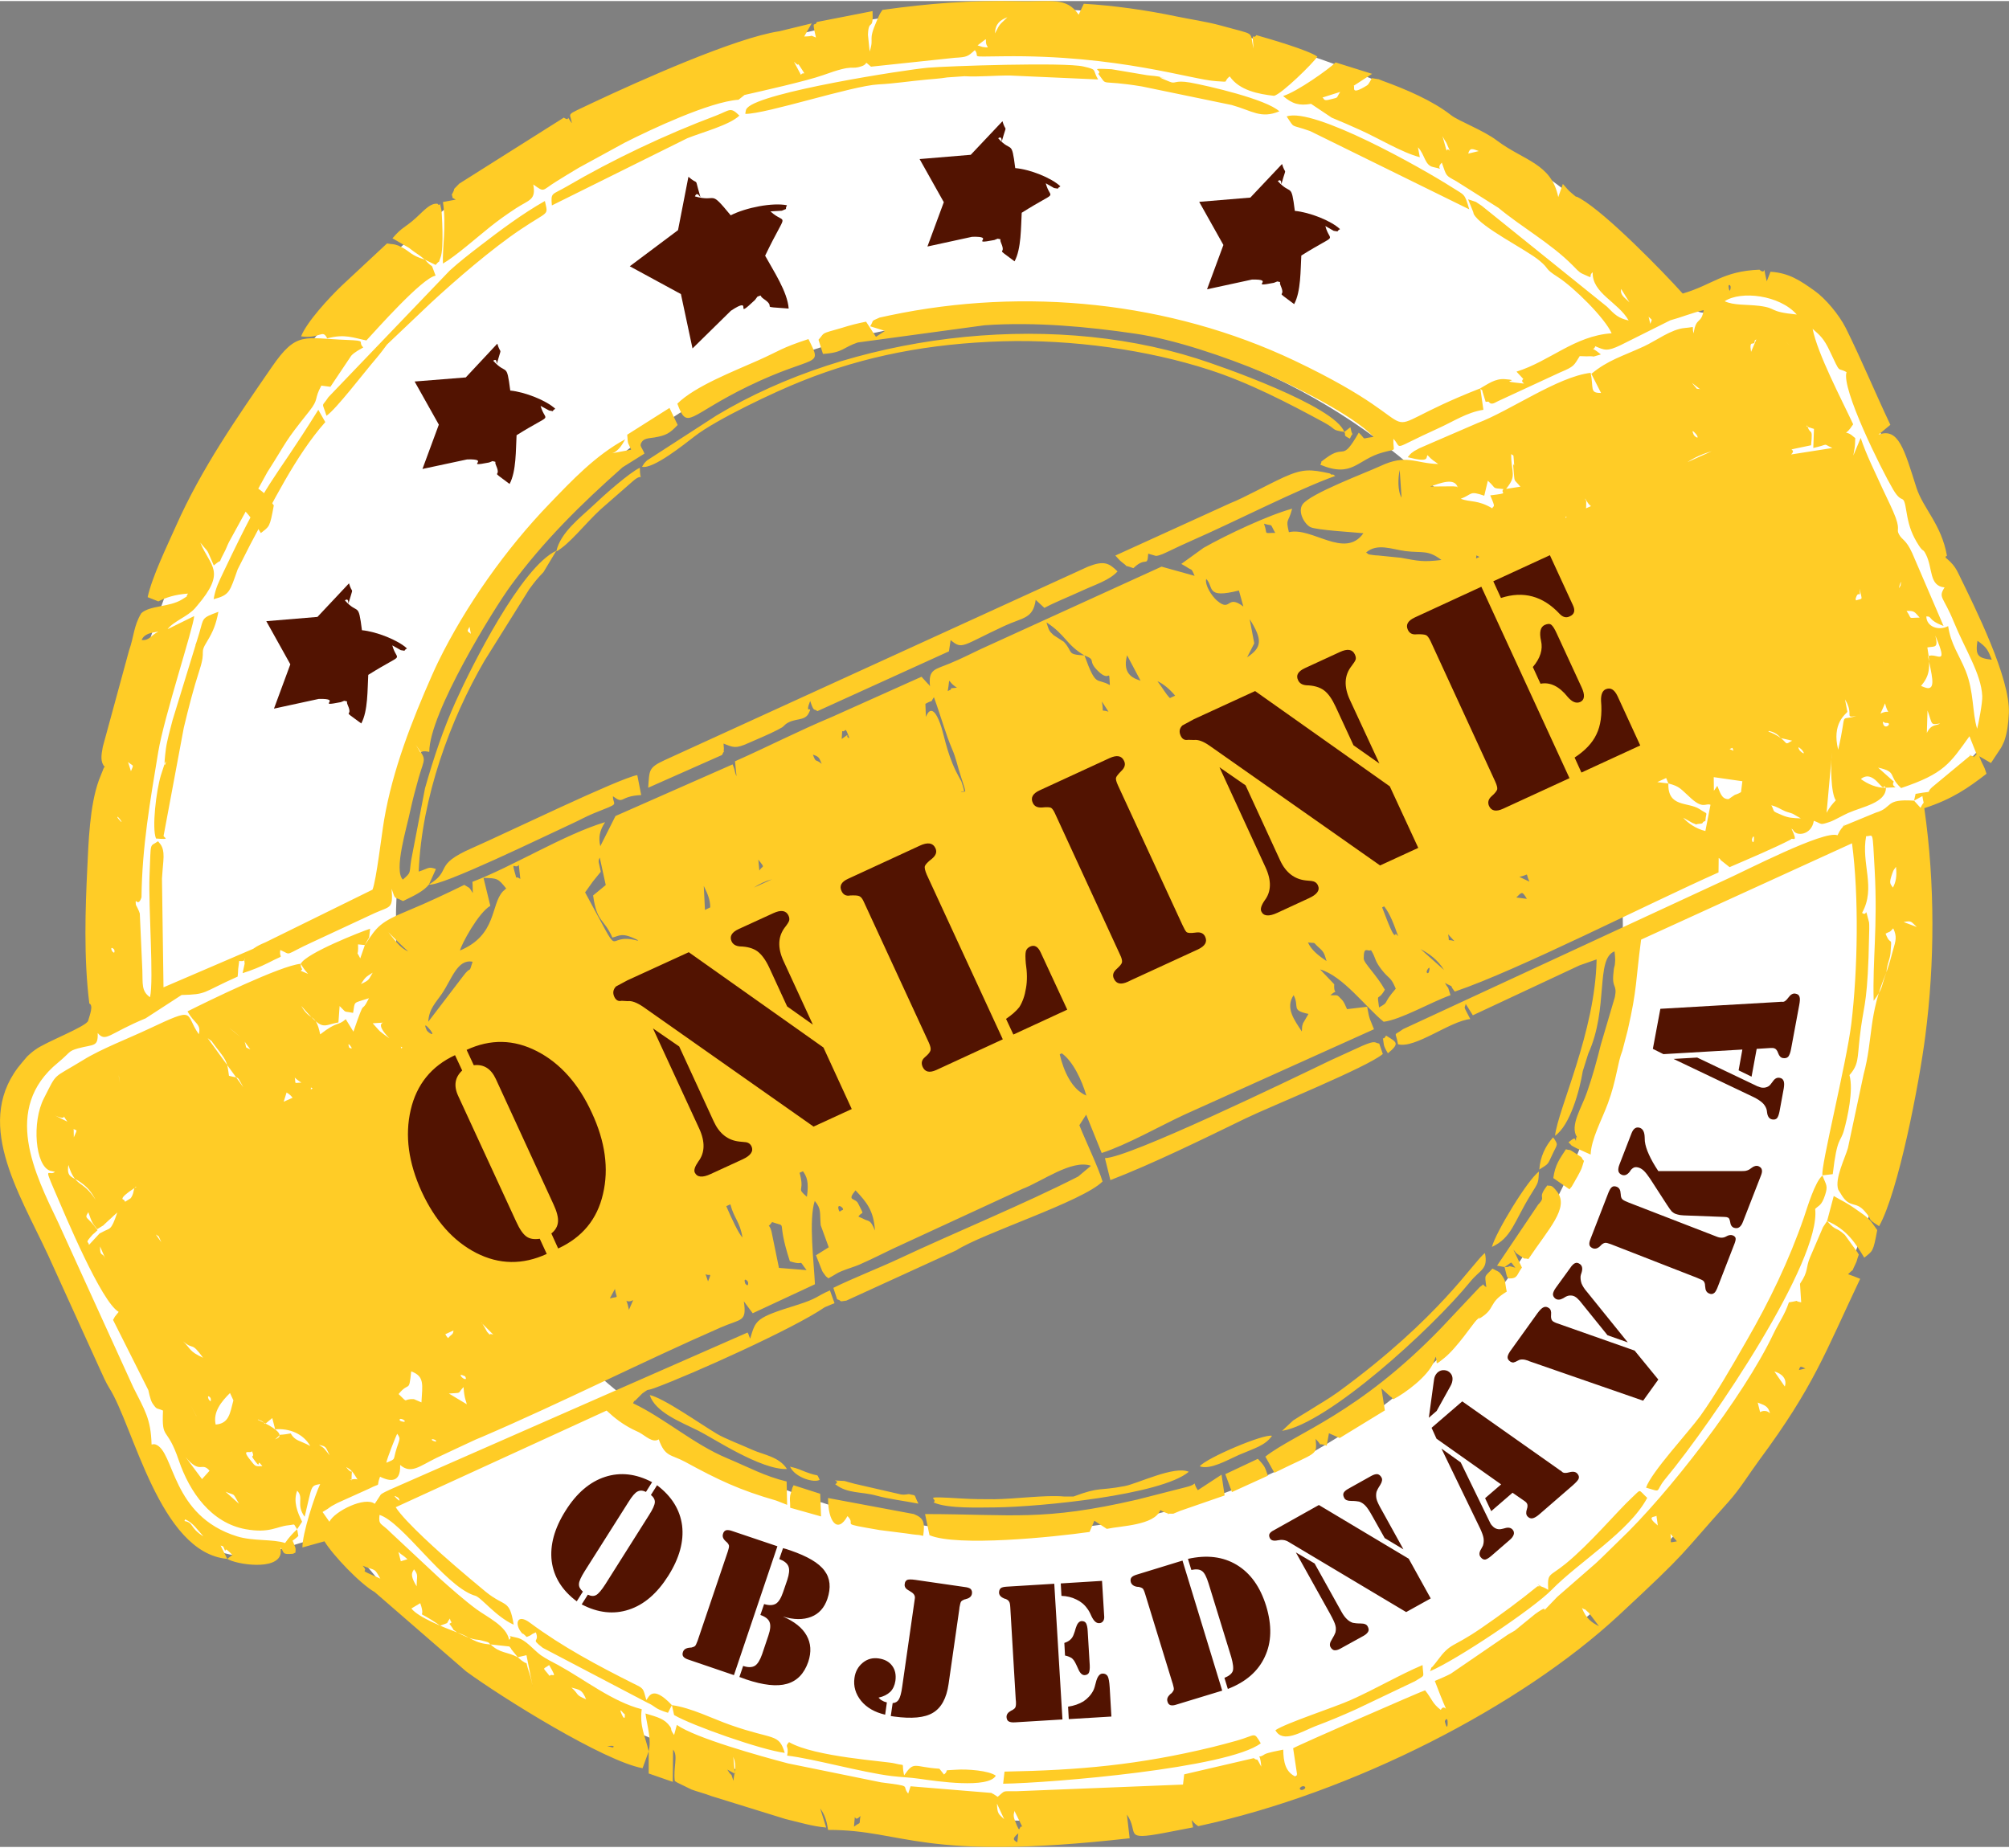
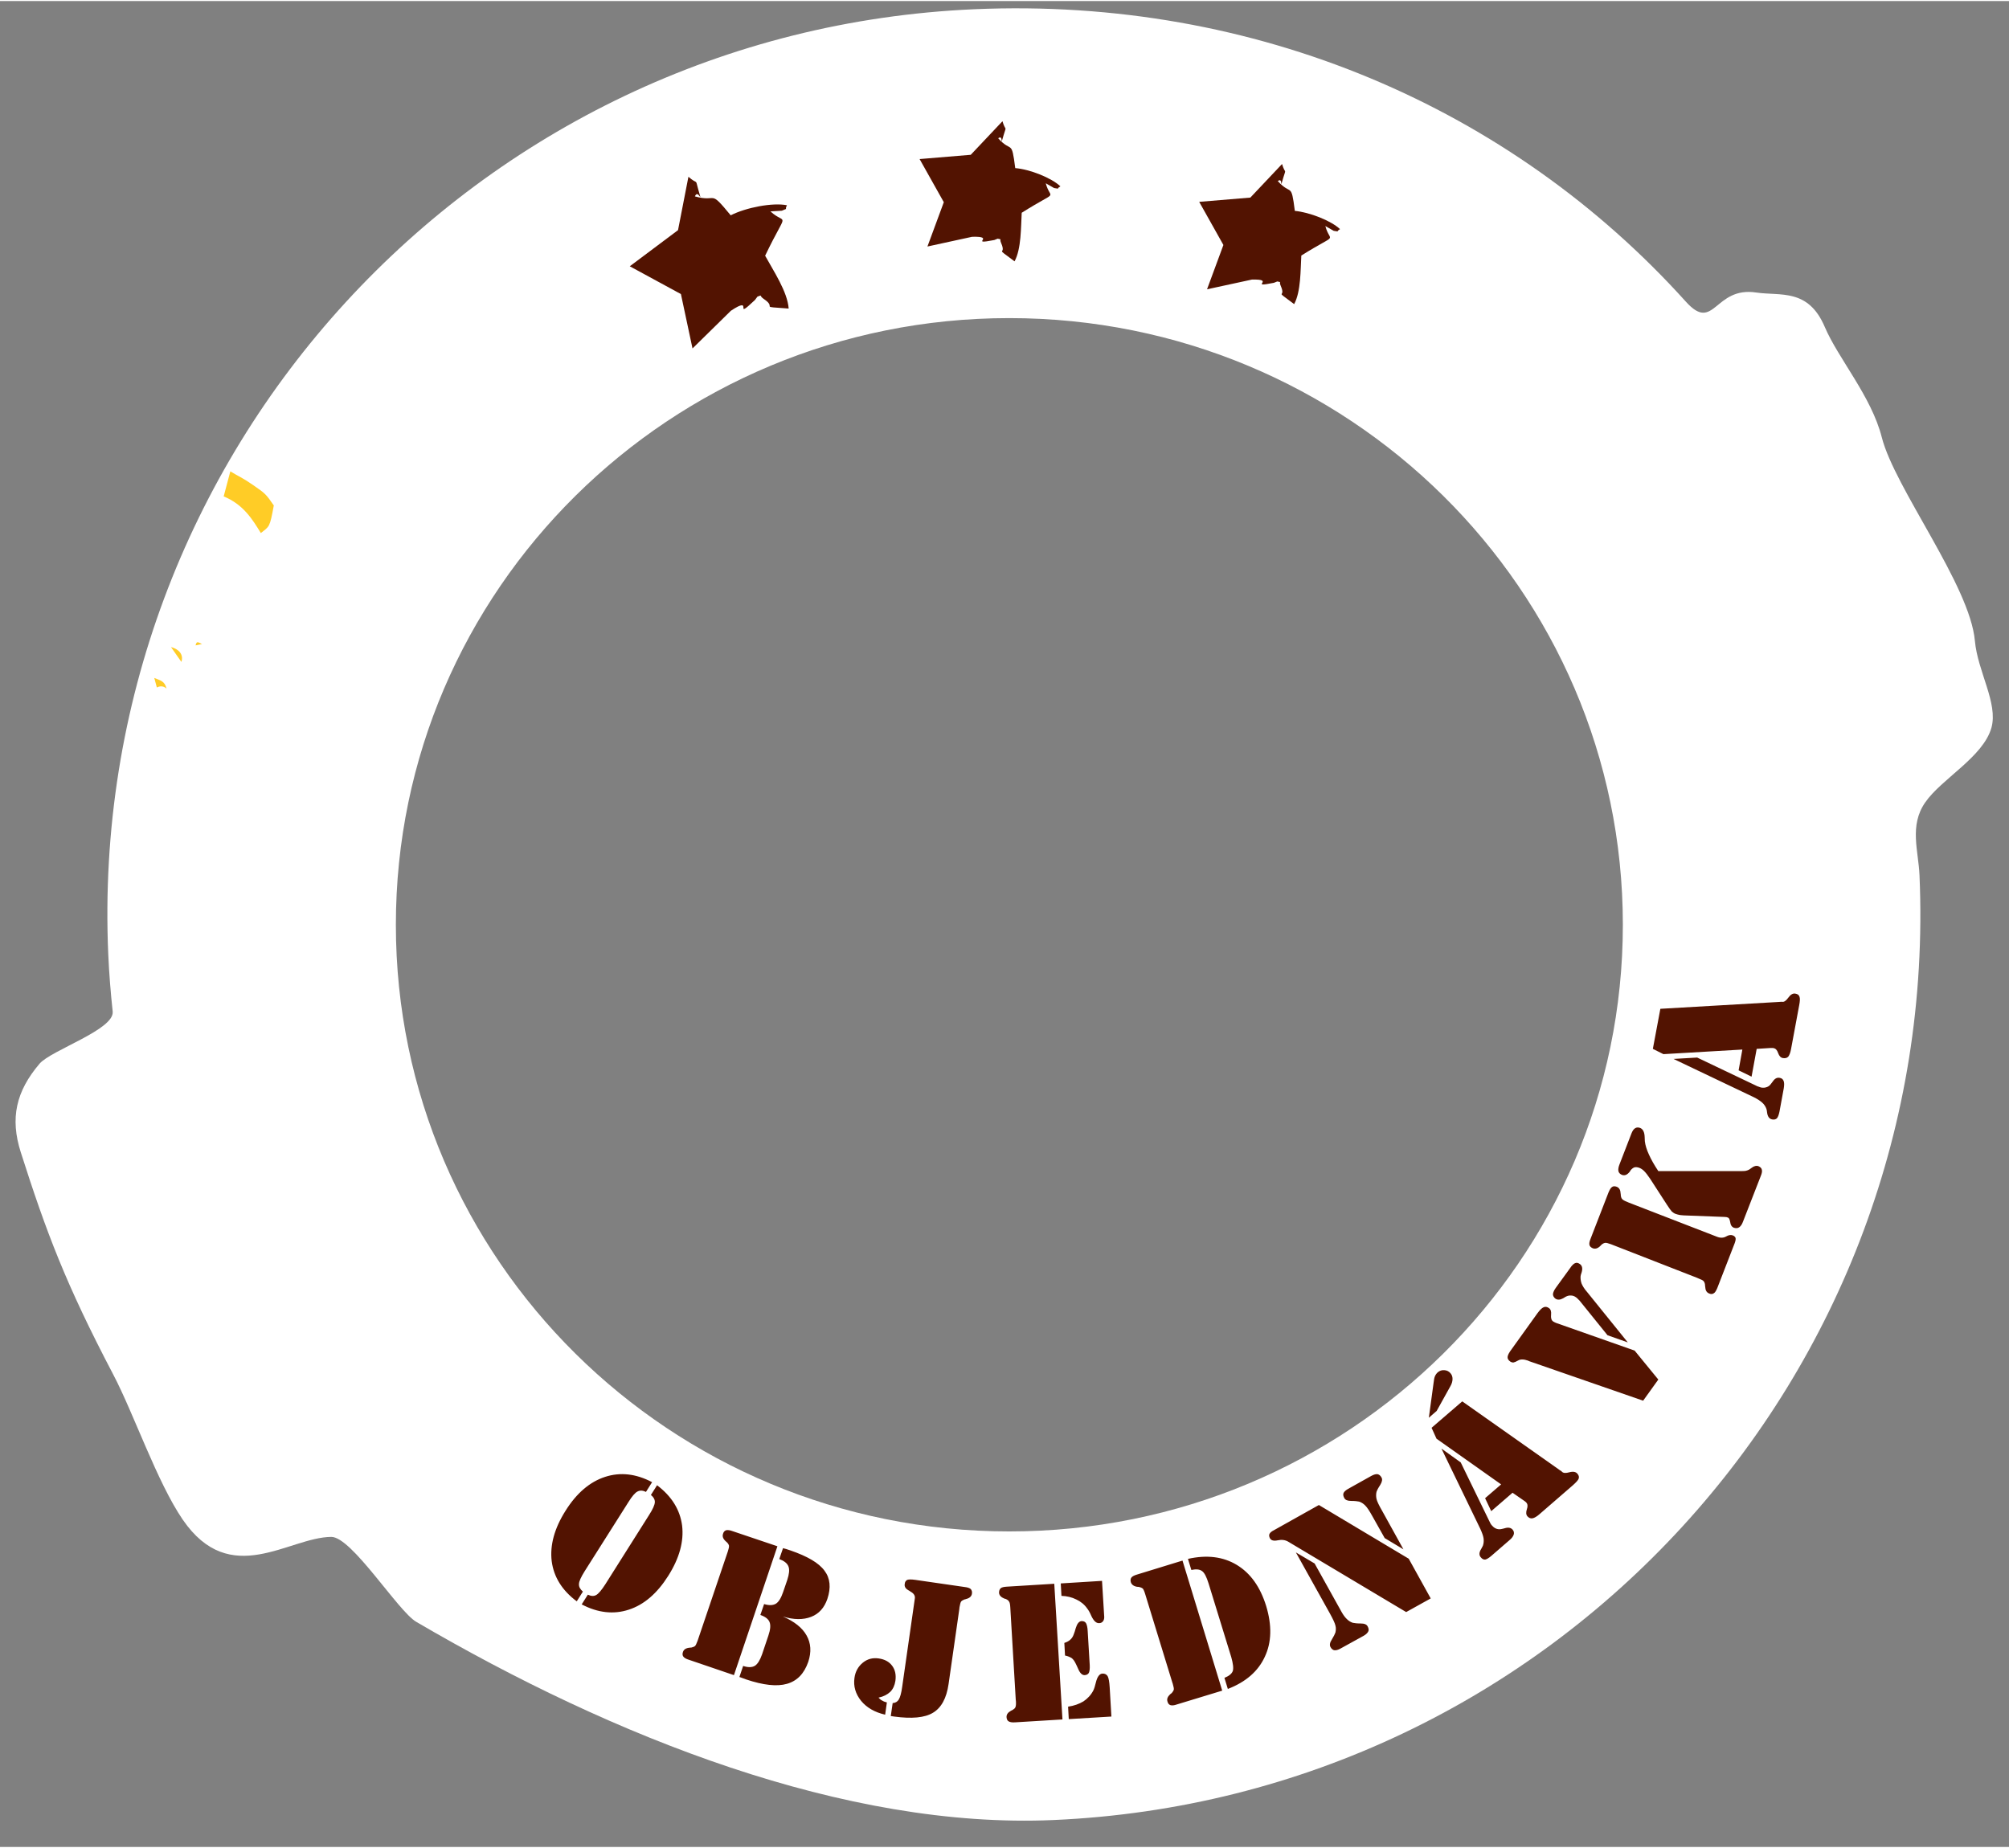
<svg xmlns="http://www.w3.org/2000/svg" xml:space="preserve" width="300px" height="276px" version="1.1" style="shape-rendering:geometricPrecision; text-rendering:geometricPrecision; image-rendering:optimizeQuality; fill-rule:evenodd; clip-rule:evenodd" viewBox="0 0 117.84 108.29">
  <rect x="0" y="0" width="117.84" height="108.29" fill="#808080" stroke="none" />
  <defs>
    <style type="text/css">
   
    .fil0 {fill:white}
    .fil3 {fill:#521301}
    .fil1 {fill:#FFCC26}
    .fil2 {fill:#521301;fill-rule:nonzero}
   
  </style>
  </defs>
  <g id="Vrstva_x0020_1">
    <g id="_105553292253088">
      <path class="fil0" d="M59.2 18.6c19.88,0 35.99,15.93 35.99,35.59 0,19.65 -16.11,35.59 -35.99,35.59 -19.87,0 -35.98,-15.94 -35.98,-35.59 0,-19.66 16.11,-35.59 35.98,-35.59zm53.39 32.68c-0.06,-1.42 -0.61,-2.9 0.33,-4.26 0.95,-1.39 3.4,-2.66 3.89,-4.39 0.4,-1.44 -0.81,-3.3 -0.97,-5.09 -0.29,-3.27 -4.7,-8.96 -5.46,-11.94 -0.61,-2.41 -2.56,-4.63 -3.35,-6.49 -0.97,-2.27 -2.6,-1.8 -4.01,-2.01 -2.47,-0.38 -2.46,2.39 -4.13,0.54 -10.25,-11.38 -25.23,-17.88 -41.74,-17.16 -29.33,1.28 -52.08,26.1 -50.8,55.44 0.05,1.13 0.14,2.25 0.26,3.36 0.11,1.06 -3.6,2.26 -4.29,3.06 -1.38,1.62 -1.74,3.2 -1.1,5.2 1.5,4.7 2.64,7.73 5.41,13.01 1.22,2.32 2.58,6.33 4.09,8.54 2.8,4.07 6.21,1.03 8.71,1.01 1.2,-0.01 3.91,4.35 4.98,4.98 11.56,6.77 25.18,12.17 37.38,11.63 29.33,-1.28 52.07,-26.1 50.8,-55.43z" />
-       <path class="fil1" d="M35.62 102.38c0,0 0.51,-0.08 0.34,0.07 -0.03,0.02 -0.17,-0.05 -0.34,-0.07zm-18.98 -37.81l0.52 -0.23c-0.06,-0.09 -0.16,-0.2 -0.35,-0.31l-0.17 0.54 0 0zm1.59 -0.72l0.11 -0.05 -0.1 -0.07 -0.01 0.12zm5.3 -2.41l0.08 -0.04c-0.03,-0.02 -0.06,-0.04 -0.1,-0.06 0.01,0.03 0.01,0.06 0.02,0.1zm13.86 -6.32l0.04 -0.02c-0.97,-0.5 -1.09,-0.25 -1.51,-0.16 -0.51,-1.15 -0.91,-0.86 -1.13,-2.47l0.74 -0.61 -0.35 -1.61c-0.13,0.24 -0.04,0.29 0.06,0.83 -0.16,0.2 -0.29,0.35 -0.47,0.58l-0.45 0.63c2.4,4.4 0.98,2.27 3.07,2.83zm3.96 -1.8l0.31 -0.15c0,-0.42 -0.13,-0.75 -0.38,-1.26l0.07 1.41zm2.87 -1.31l1.07 -0.49c-0.41,0.11 -0.76,0.28 -1.07,0.49zm12.3 -5.61l0.1 -0.04c-0.01,-0.1 -0.08,-0.34 -0.27,-0.91 -0.19,-0.56 -0.26,-1.01 -0.5,-1.56 -0.38,-0.88 -0.69,-2.02 -1.07,-3.05 -0.27,0.41 0.05,0.08 -0.5,0.39l0.03 0.77c0.01,-0.01 0.32,-1.01 0.83,0.37 0.23,0.6 0.36,1.64 0.93,2.81 0.03,0.07 0.31,0.59 0.32,0.6 0.31,0.93 0.08,0.45 -0.02,0.63 0.05,-0.03 0.11,-0.02 0.15,-0.01l0 0zm12.1 -5.51l0.31 -0.14c-0.3,-0.36 -0.68,-0.69 -1.04,-0.85 0.32,0.42 0.47,0.72 0.73,0.99zm17.96 -8.19l0.2 -0.09c-0.05,-0.03 -0.12,-0.06 -0.18,-0.09 -0.01,0.07 -0.01,0.13 -0.02,0.18zm5.24 -2.38l0.08 -0.04 -0.06 -0.03 -0.02 0.07zm1.21 -0.56l0.29 -0.13c-0.03,-0.02 -0.07,-0.06 -0.12,-0.11 -0.05,-0.05 -0.18,-0.27 -0.23,-0.34 0.03,0.17 0.09,0.01 0.07,0.35 0,0.08 0,0.16 -0.01,0.23zm5.95 -2.71l1.42 -0.64c-0.52,0.15 -1,0.36 -1.42,0.64zm9.86 8.03l0.03 0.08c0.43,-0.15 0.35,0.05 0.21,-0.69 0.06,0.69 -0.07,-0.01 -0.24,0.61zm1.63 3.59l0.01 0.03 0.01 -0.01 -0.02 -0.02zm-6.7 4.15l-0.05 0.03c0.25,0.1 0.5,0.21 0.74,0.39 -0.25,-0.29 -0.43,-0.35 -0.69,-0.42zm-2.15 0.99l-0.17 0.07c0.05,0.02 0.12,0.05 0.23,0.1 -0.03,-0.07 -0.05,-0.13 -0.06,-0.17zm-3.89 1.77l-0.52 0.24c0.1,0.02 0.28,0.03 0.65,0.08 -0.05,-0.13 -0.09,-0.23 -0.13,-0.32l0 0zm-16.54 7.53l-0.12 0.06c0.28,0.71 0.7,1.91 0.79,1.56 0.01,-0.03 0.1,0.09 0.15,0.13 -0.24,-0.67 -0.47,-1.31 -0.82,-1.75zm-18.91 8.62l-0.12 0.06c0.22,0.96 0.71,2.07 1.56,2.42 -0.26,-0.9 -0.79,-2.02 -1.44,-2.48l0 0zm-15.18 6.92l-0.2 0.09c0.02,0.08 0.05,0.17 0.07,0.29 0.17,0.84 -0.25,0.59 0.36,1.12 0.13,-0.91 -0.02,-1.19 -0.23,-1.5zm-4.26 1.94l-0.24 0.11c0.31,0.72 0.72,1.6 0.95,1.84 -0.15,-0.95 -0.49,-1.1 -0.71,-1.95l0 0zm-16.24 7.4l-0.48 0.22c0.04,0.08 0.09,0.15 0.16,0.23 0.24,-0.27 0.29,-0.19 0.32,-0.45zm-11.46 5.22l-0.02 0.02 0.03 0.01c2.01,0.93 1,1.1 0.98,1.14 0.54,-0.44 -0.03,-0.17 0.92,-0.35 0.27,0.46 0.51,0.39 1.15,0.74 -0.42,-0.73 -1.23,-1.05 -2.06,-0.98l-0.17 -0.66c-0.69,0.54 -0.2,0.32 -0.77,0.11 -0.01,0 -0.03,-0.01 -0.06,-0.03l0 0zm-1.45 -1.12l-0.2 -0.43c-0.49,0.49 -1.01,1.1 -0.84,1.85 0.78,-0.06 0.84,-0.65 1.04,-1.42l0 0zm-4.23 -9.28l-0.15 -0.34c-0.05,-0.03 -0.1,-0.06 -0.17,-0.11l0.32 0.45zm-1.47 -3.23l-0.02 -0.03c-0.02,0.03 -0.05,0.06 -0.09,0.09l0.11 -0.06 0 0zm28.46 30.89c-0.17,-0.41 0.11,-0.03 0.12,-0.02 0.01,0 0.07,0.04 0.07,0.04 0.04,0.28 -0.04,0.34 -0.19,-0.02l0 0zm-1.01 -0.37l0.33 -0.23 -0.33 0.23zm-1.92 -1.16c0.5,0.14 0.62,0.12 0.86,0.69 -0.67,-0.28 -0.38,-0.26 -0.86,-0.69zm-1.31 -1.32c0.56,0.95 0.14,0.42 0.03,0.64 -0.43,-0.56 -0.42,-0.35 -0.03,-0.64zm-1.84 -0.46l0.51 -0.12 0.39 1.95c-0.05,-0.23 -0.11,-0.57 -0.22,-0.9 -0.35,-1.03 0.12,-0.21 -0.68,-0.93l0 0zm-1.59 -0.75l1.1 0.12c0.04,0.07 0.09,0.08 0.11,0.16l0.38 0.47c-0.65,-0.34 -1.04,-0.22 -1.59,-0.75l0 0zm0 0c-0.98,-0.06 -1.13,-0.42 -1.96,-0.7 0.39,0.19 0.63,0.31 0.96,0.39 0.23,0.05 0.28,0.02 0.48,0.08 0.58,0.15 0.31,0.09 0.52,0.23zm-1.96 -0.7c-0.76,-0.29 -2.28,-0.88 -2.69,-1.41l0.52 -0.31c0.42,1.17 -0.54,0.14 1.17,1.32 0.61,-0.24 0.29,-0.05 0.57,-0.42 0.05,0.29 0.2,0.17 -0.03,0.31 0.51,0.66 -0.04,0.13 0.46,0.51zm-2.38 -2.71c-0.49,-0.77 -0.18,-0.88 -0.16,-1 0.28,0.36 0.16,0.36 0.16,1zm-3.17 -1.21c0.79,0.33 0.66,0.09 1.04,0.76 -1.56,-0.68 -0.56,-0.26 -1.04,-0.76zm2.24 -0.26l-0.14 -0.55c0.22,0.21 0.25,0.17 0.53,0.43l-0.39 0.12zm-0.3 -3.74c-0.21,-0.21 0.16,0.02 0.16,0.02 0.19,0.33 -0.1,0.05 -0.16,-0.02zm-9.98 -0.34c0.61,0.26 0.38,0 0.79,0.71l-0.79 -0.71zm7.07 -1.45c0.15,0.1 0.18,0.08 0.36,0.27 0.1,0.11 0.24,0.36 0.31,0.46 -0.06,-0.02 -0.17,-0.02 -0.19,-0.02 -0.63,0.1 -0.2,-0.02 -0.16,0.08 0,-0.98 0.15,-0.16 -0.32,-0.79l0 0zm-0.96 -0.68l0.96 0.68 -0.96 -0.68zm5.99 -0.94c0.04,-0.06 0.36,0.09 0.22,0.13 0,0 -0.26,-0.06 -0.22,-0.13zm-2.67 1.37c0.04,-0.25 0.56,-1.57 0.64,-1.7 0.19,0.29 0.17,0.24 -0.03,0.84 -0.24,0.74 -0.01,0.61 -0.61,0.86zm-3.32 -0.43c-0.34,-0.41 -0.26,-0.39 -0.63,-0.62 0.44,0.11 0.36,0.08 0.63,0.62zm-3.95 0.63c-0.36,0.01 -0.4,0.03 -0.58,-0.2 -0.78,-0.93 -0.12,-0.49 -0.03,-0.68 0.22,0.51 -0.21,0.07 0.2,0.61 0.37,0.49 0.01,-0.25 0.41,0.27l0 0zm-4.51 -0.54c0.87,1.06 0.95,0.25 1.41,0.81l-0.44 0.49 -0.97 -1.3 0 0zm12.57 -2.21c0.05,-0.09 0.42,0.11 0.25,0.15 0,0 -0.33,-0.03 -0.25,-0.15zm3.74 -1.89c0.04,0.69 0.17,0.86 0.19,1.01l-1.05 -0.63c0.83,-0.06 0.46,0.03 0.86,-0.38l0 0zm-0.16 -0.65c-0.09,-0.15 0.25,0.02 0.25,0.02 0.17,0.28 -0.15,0.15 -0.25,-0.02zm-2.31 1.55l-0.44 -0.19c-0.7,-0.04 -0.27,0.32 -0.9,-0.3 0.63,-0.78 0.6,-0.01 0.74,-1.33 0.79,0.29 0.66,0.77 0.6,1.82zm-13.54 0.16l0.34 0.64c-0.02,-0.01 -0.03,-0.06 -0.03,-0.05l-0.31 -0.59zm1.05 -0.36c-0.11,-0.29 0.12,-0.11 0.13,-0.02 0.05,0.31 -0.13,0.03 -0.13,0.02zm10.13 -1.71l-0.09 -0.34 0.09 0.34zm21.35 -5.07c-0.13,-0.39 0.16,-0.17 0.17,-0.05 0.03,0.3 -0.16,0.08 -0.17,0.05zm-6.82 1.55c-0.19,-0.95 -0.29,-0.29 0.25,-0.57l-0.25 0.57zm-8.67 0.74l0.71 0.71c-0.38,-0.12 -0.04,0.18 -0.36,-0.16 -0.03,-0.04 -0.29,-0.56 -0.35,-0.55l0 0zm13.16 -2.84c0.24,0.17 0.4,-0.18 0.15,0.43l-0.15 -0.43zm-5.31 0.87c0.09,0.62 0.28,0.41 -0.3,0.56l0.3 -0.56zm-25.33 3.08c0.65,0.55 0.45,-0.03 1.17,0.96 -0.83,-0.38 -0.7,-0.51 -1.17,-0.96zm34.55 -7c0.99,0.36 0.19,-0.31 1.04,2.3 0.98,0.32 0.4,-0.24 0.98,0.52l-1.62 -0.13 -0.44 -2.15c-0.15,-0.56 -0.28,-0.1 0.04,-0.54l0 0zm3.91 -0.7c-0.16,-0.48 0.36,-0.1 0.23,-0.01 0,0 -0.04,0.02 -0.05,0.02 -0.09,0.03 -0.12,0.15 -0.18,-0.01zm0.98 -1.16c0.66,0.7 1.07,1.19 1.14,2.36 -0.26,-0.67 -0.38,-0.53 -0.62,-0.66 -0.05,-0.03 -0.13,-0.06 -0.17,-0.08 -0.05,-0.02 -0.12,-0.05 -0.18,-0.08 0.25,-0.37 0.38,0.03 -0.02,-0.78 -0.18,-0.34 -0.68,-0.11 -0.15,-0.76l0 0zm-44.31 3.29l0.31 0.72c-0.17,-0.42 -0.32,-0.06 -0.31,-0.72zm104.78 -16.08c0.05,-0.56 0.2,-0.72 0.24,-1.13 0.09,-1.13 0.03,-0.31 -0.29,-1.14 0.25,-0.14 0.2,-0.03 0.45,-0.31 0.23,0.49 0.15,0.72 -0.01,1.27 -0.12,0.46 -0.22,0.81 -0.39,1.31zm1.01 -2.95c0.48,-0.1 0.43,-0.02 0.77,0.29l-0.77 -0.29zm-106.48 17.02c0.22,0.62 0.21,0.6 0.52,1 0.62,-0.4 0.13,-0.03 0.62,-0.47 0.47,-0.42 0.2,-0.2 0.56,-0.51 -0.38,1.13 -0.42,0.88 -0.9,1.16 -0.04,0.03 -0.1,0.04 -0.14,0.07l-0.62 0.67c-0.03,-0.25 -0.28,-0.05 0.21,-0.6 0.04,-0.04 0.11,-0.09 0.14,-0.12 0.03,-0.04 0.1,-0.09 0.15,-0.14 -0.59,-0.86 -0.81,-0.63 -0.54,-1.06l0 0zm78.5 -14.1c0,-0.1 0.24,-0.45 0.15,-0.05 -0.04,0.19 -0.14,0.14 -0.15,0.05zm-6.93 2.47l-0.32 0.55c-0.08,0.21 -0.05,0.3 -0.07,0.48 -0.43,-0.66 -0.99,-1.38 -0.48,-2.13 0.36,0.7 -0.18,0.88 0.87,1.1zm-68.87 10.22c-0.08,0.27 -0.04,0.33 -0.21,0.59l-0.33 0.21c-0.03,-0.04 -0.09,-0.15 -0.07,-0.12 0,0 -0.43,0 0.61,-0.68zm103.15 -17.63c-0.15,-0.24 -0.25,-0.22 -0.04,-0.82 0.09,-0.27 0.12,-0.24 0.22,-0.4 0.06,0.55 0,0.88 -0.18,1.22l0 0zm-27.7 3.61c0.54,0.29 1,0.63 1.37,1.22l-1.37 -1.22zm-2.91 0.06c0.31,0.5 0.17,0.55 0.6,1.12 0.49,0.63 0.54,0.4 0.85,1.14 -0.84,0.97 -0.33,0.73 -0.98,1.1 -0.13,-0.96 -0.08,-0.29 0.34,-1.04 -0.5,-0.89 -1.24,-1.56 -1.24,-1.83 0,-0.77 0.22,-0.38 0.43,-0.49zm4.52 -0.93l0.37 0.4c-0.48,-0.16 -0.26,0.14 -0.37,-0.4zm-80.93 13.53c0.42,1.36 0.82,0.83 1.6,2.05 -0.25,-0.46 -0.45,-0.72 -0.88,-1.03 -0.48,-0.35 -0.84,-0.25 -0.72,-1.02l0 0zm72.71 -13.05c0.52,0.06 0.25,-0.06 0.6,0.26 0.33,0.29 0.35,0.35 0.49,0.83 -0.46,-0.31 -0.89,-0.64 -1.09,-1.09l0 0zm12.22 -2.64c0.34,-0.34 0.34,-0.38 0.62,0.08l-0.62 -0.08zm-81.62 13.95l0 0zm95.44 -17.33c-0.01,-0.07 0.14,-0.39 0.12,-0.04 0,0.19 -0.08,0.25 -0.12,0.04zm-98.44 16.95c0.13,0.16 0.29,-0.1 0.01,0.5l-0.01 -0.5zm84.8 -14.78c0.66,-0.14 0.31,-0.31 0.59,0.28l-0.59 -0.28zm23.15 -4.47l0.49 -0.27c0.09,0.64 0.14,0.17 -0.11,0.69l-0.38 -0.42zm-94.98 16.24c0.04,0.06 0.24,0.21 0.39,0.3 -0.48,0.01 -0.31,0.12 -0.39,-0.3zm-13.34 2.59l-0.72 -0.36c0.89,0.4 0.25,-0.31 0.72,0.36zm101.68 -17.79c-0.51,-0.02 -0.72,-0.03 -1.1,-0.19 -0.65,-0.27 -0.41,-0.18 -0.63,-0.58 0.38,0.1 0.51,0.22 0.81,0.35 0.23,0.09 0.23,0.06 0.45,0.15l0.47 0.27zm-85.15 13.44c-0.12,-0.36 0.06,-0.12 0.11,-0.04 0.13,0.18 -0.11,0.05 -0.11,0.04zm90.14 -15.24c-0.54,0.03 -1.09,-0.23 -1.47,-0.51 0.74,-0.6 1.27,0.79 1.36,0.43 0.01,-0.04 0.07,0.05 0.11,0.08l0 0zm-85.59 14.23c-0.26,-0.59 0.15,-0.09 0.23,0.01 0.3,0.42 -0.17,0.11 -0.23,-0.01zm-18 3.07c-0.09,-0.48 -0.09,-0.62 0,0zm15.45 -3.52c-0.01,0 -0.47,0.08 0.36,0.92 -0.27,-0.19 -0.37,-0.26 -0.54,-0.4 -0.03,-0.03 -0.08,-0.07 -0.1,-0.1l-0.34 -0.38 0.62 -0.04 0 0zm-7.8 1.57c-0.38,-0.18 -0.18,-0.03 -0.33,-0.45l0.33 0.45zm87.44 -15.09c-0.22,0.13 -0.31,0.13 -0.38,0.17l-0.35 0.24c-0.42,0.01 -0.5,-0.42 -0.66,-0.78l-0.2 0.29 -0.01 -0.8 1.68 0.24 -0.08 0.64 0 0zm-4.26 -0.51c0.69,0.18 0.69,0.3 1.35,0.89 0.7,0.62 0.83,0.25 1.12,0.36l-0.3 1.54c-0.55,-0.13 -1.04,-0.47 -1.3,-0.78l0.55 0.31c0.46,0.16 -0.06,0.08 0.46,0.04 0.03,0 0.13,-0.01 0.14,-0.07 0.02,-0.06 0.1,-0.06 0.15,-0.09 0.04,-0.62 0.22,-0.32 -0.35,-0.7 -0.67,-0.43 -1.87,-0.08 -1.82,-1.5l0 0zm9.6 -1.82c-0.1,0.69 -0.07,2.4 0.22,2.81 -0.22,0.24 -0.34,0.37 -0.54,0.73l0.32 -3.54 0 0zm-94.03 18.97c-0.12,-0.91 -0.13,-0.86 -0.87,-1.83 -0.27,-0.34 0.04,-0.05 -0.38,-0.38l2.09 2.88c-0.41,-0.71 -0.16,-0.49 -0.84,-0.67zm92.11 -19.12c-0.18,-0.33 0.16,0 0.17,0.02 0.27,0.36 -0.11,0.09 -0.17,-0.02zm-91.43 16.85c-0.2,-0.18 -0.54,-0.45 -0.68,-0.55l0.68 0.55zm98.95 -19.16c0.31,0.85 0.15,0.85 0.74,0.76 -0.21,0.15 -0.52,0.01 -0.78,0.56l0.04 -1.32 0 0zm-94.28 19c-0.27,-1.32 -0.56,-0.7 -1.11,-1.67 1.32,1.52 1.19,1.15 2.18,0.97l0.07 -0.96c0.46,0.44 0.16,0.27 0.79,0.4 0.13,-0.72 -0.05,-0.54 0.93,-0.86 -0.54,1.09 -0.14,-0.27 -0.91,1.96l-0.45 -0.73c-0.48,0.42 -0.46,0.08 -1.5,0.89zm91.68 -18.21c-0.07,-0.25 0.05,-0.05 0.16,-0.06 0.43,-0.04 -0.04,0.44 -0.16,0.06zm-6 0.83l0.66 0.15c-0.44,0.26 -0.25,0.18 -0.66,-0.15zm-79.34 16.64c0.04,-0.76 0.45,-1.13 0.81,-1.66 0.57,-0.84 0.9,-2.04 1.79,-1.86 -0.26,0.83 -0.02,0.11 -0.6,0.9l-2 2.62 0 0zm85.45 -18.68c0.2,0.84 0.39,0.29 -0.27,0.6l0.27 -0.6zm-89.4 16.47c0.27,-0.42 0.28,-0.41 0.69,-0.67 -0.25,0.41 -0.16,0.42 -0.69,0.67zm87.19 -15.97l-0.14 -0.73c0.56,0.91 -0.08,1.1 0.66,0.97 -1.05,0.35 -0.5,-0.43 -1.06,1.98 -0.39,-1.53 0.44,-2.08 0.54,-2.22zm-90.72 14.78c0.2,0.33 0.25,0.38 0.43,0.59l-0.43 -0.18c0.19,-0.18 -0.01,-0.01 0,-0.41l0 0zm3.76 -1.1c-0.13,0.38 -0.16,0.46 -0.27,0.78 -0.29,-0.58 -0.09,0.04 -0.13,-0.82l0.4 0.04zm23.08 -5.01c0.44,0.55 0.25,0.31 0.06,0.64l-0.06 -0.64zm-20.54 5.38c-0.51,-0.21 -0.82,-0.73 -1.16,-1.12 0.29,0.29 0.81,0.82 1.16,1.12zm92.05 -18.22c0.56,0.39 0.62,0.56 0.84,1.11 -0.83,-0.09 -0.97,-0.26 -0.84,-1.11zm-2.94 0.39c0.43,-0.08 0.66,0.07 0.47,-0.69 0.82,1.93 0.06,0.95 -0.43,1.21 0.2,1.04 0.46,1.88 -0.01,1.87 -0.1,0 -0.37,-0.12 -0.4,-0.13 0.47,-0.57 0.59,-1.01 0.37,-2.26l0 0zm-84.69 13.52c0.83,0.02 0.85,0.03 1.33,0.62l-0.19 0.17c-0.73,0.77 -0.34,2.56 -2.52,3.47 0.08,-0.36 1.08,-2.22 1.78,-2.62l-0.4 -1.64 0 0zm1.84 -0.3c-0.21,-0.74 0.01,-0.18 0.23,-0.46l0.09 0.82c-0.38,-0.25 -0.16,0.16 -0.32,-0.36l0 0zm82.4 -14.97c-0.76,0.01 -0.4,0.13 -0.77,-0.39 0.47,-0.02 0.46,0.05 0.77,0.39zm-1.12 -1.88c0,0 -0.14,0.26 -0.08,0.07 0.02,-0.07 0.16,-0.54 0.08,-0.07zm-46.85 6.8l0.39 0.6c-0.52,-0.18 -0.24,0.18 -0.39,-0.6zm-16.43 3.66c-0.4,-0.33 -0.32,-0.02 -0.52,-0.54 0.4,0.13 0.36,0.2 0.52,0.54zm1.62 -1.51c-0.33,-0.09 0.18,-0.39 -0.45,0.05l0.03 -0.46c0.24,0.08 0.13,-0.39 0.42,0.41zm17.08 -3.37c-0.28,-0.1 -1.12,-0.29 -0.79,-1.49l0.79 1.49zm6.4 -3.61c0.77,1.22 0.72,1.66 -0.15,2.24l0.42 -0.82 -0.27 -1.42zm-9.69 2.13c0.74,0.29 0.14,0.27 0.79,0.91 0.76,0.75 0.63,-0.29 0.7,0.83 -0.8,-0.46 -0.79,0.19 -1.49,-1.74zm-8.02 2.09c0.17,-0.95 -0.09,-0.58 0.54,-0.2 -0.75,0.08 -0.03,-0.01 -0.54,0.2zm25.74 -7.19l-0.05 0.41 0.05 -0.41zm-17.72 5.1c-1.09,-0.06 -0.63,-0.18 -1.21,-0.8l-0.6 -0.39c-0.28,-0.25 -0.27,-0.29 -0.42,-0.75 1.14,0.74 1.15,1.31 2.23,1.94l0 0zm9.06 -3.81l0.26 0.94c-0.99,-0.75 -0.71,0.37 -1.55,-0.35 -0.31,-0.27 -0.72,-0.91 -0.63,-1.27 0.47,0.47 -0.06,1.18 1.92,0.68l0 0zm7.46 -2.23c0.66,-0.57 1.52,-0.18 2.32,-0.08 0.99,0.12 1.3,-0.09 2.1,0.52 -1.1,0.13 -1.33,0.06 -2.38,-0.13l-1.29 -0.13c-0.06,-0.01 -0.12,-0.01 -0.17,-0.01 -0.06,-0.01 -0.12,-0.01 -0.17,-0.02 -0.4,-0.06 -0.19,-0.01 -0.41,-0.15l0 0zm7.14 -4.21c0.55,0.49 0.18,0.42 0.92,0.49 -0.25,0.27 0.46,0.22 -0.78,0.37 0.35,0.8 0.19,0.56 0.12,0.76 -0.85,-0.51 -1.3,-0.35 -1.85,-0.56 0.71,-0.27 0.49,-0.49 1.38,-0.18l0.21 -0.88 0 0zm-13.13 2.52c0.59,0.18 0.3,-0.09 0.66,0.54 -0.75,0 -0.41,0.13 -0.66,-0.54zm30.92 -4.06c0.45,-0.46 -0.77,-0.12 1.17,-0.54 0.12,-1.18 -0.06,-0.49 -0.24,-1.22 0.07,0.16 -0.24,0.06 0.41,0.26l-0.04 1.12c1.02,-0.23 0.48,-0.28 1.12,0l-2.42 0.38 0 0zm-22.85 2.53c-0.24,-0.39 -0.21,-1.17 -0.11,-1.62l0.11 1.62zm3.3 -0.59c-0.17,-0.1 0.47,0 -0.28,-0.07l-1.34 0.01c0.61,-0.2 1.43,-0.55 1.62,0.06zm13.83 -3.11c-0.2,-0.45 0.17,0.01 0.17,0.01 0.2,0.31 -0.11,0.12 -0.17,-0.01zm-11 3.19c0.66,-0.81 0.29,-0.9 0.3,-2.05 0.14,0.17 0.12,-0.11 0.16,0.43 0.06,0.66 -0.1,-0.31 -0.02,0.52 0.08,0.79 -0.02,0.46 0.4,0.97l-0.84 0.13 0 0zm11.38 -5.85l-0.48 -0.37c0.44,0.52 0.19,0.28 0.48,0.37zm3.43 -1.14l-0.36 -0.58 0.36 0.58zm5.67 4.01c-0.13,-0.09 -0.26,-0.27 -0.54,-0.32 0.23,-0.17 0.3,-0.34 0.42,-0.49 -0.7,-1.5 -2.08,-4.11 -2.38,-5.6 0.45,0.39 0.67,0.59 1,1.29 0.68,1.45 0.43,0.93 0.99,1.25 -0.32,0.95 2.03,5.69 2.73,6.88 0.59,1 0.59,0.08 0.79,1.34 0.11,0.66 0.24,1.13 0.58,1.72 0.44,0.75 0.34,0.32 0.56,0.76 0.41,0.82 0.17,1.84 1.09,1.93 -0.39,0.62 -0.08,0.49 0.55,2.04 0.65,1.59 1.6,3.03 1.66,4.33 0.02,0.38 -0.21,1.58 -0.3,1.92 -0.29,-0.93 -0.18,-2.16 -0.67,-3.39 -0.4,-0.98 -0.87,-1.56 -1.03,-2.63 -0.56,0.29 -1.27,0.04 -1.28,-0.57 0.37,-0.01 0.06,0.21 1.01,0.56l-1.84 -4.28c-0.37,-0.81 -0.59,-0.75 -0.77,-1.09 -0.2,-0.35 0.15,-0.22 -0.35,-1.36 -0.21,-0.48 -0.42,-0.89 -0.64,-1.37 -0.44,-0.98 -0.92,-1.91 -1.26,-2.93l-0.43 1.03c0.07,-0.48 0.1,-0.4 0.11,-1.02l0 0zm-3.96 -5.55c-0.3,-0.33 0.45,0.5 0,0zm-2.15 0.49c-0.14,-0.8 0.21,-0.28 0.21,-0.64 0,-0.05 0.06,-0.06 0.1,-0.09l-0.31 0.73zm-6.01 -2.06c0.22,0.23 0.22,0.09 0.1,0.42l-0.1 -0.42zm4.46 -0.91c0.95,-0.63 3.22,-0.37 4.23,0.78 -1.73,-0.17 -1.09,-0.37 -2.21,-0.51 -0.78,-0.09 -1.48,-0.02 -2.02,-0.27zm0.23 -0.87c-0.01,-0.07 0.07,-0.15 0.12,0.01 0.02,0.06 -0.06,0.51 -0.12,-0.01zm-6.3 0.15l0.49 0.79c-0.24,-0.26 -0.57,-0.41 -0.49,-0.79zm-8.35 -8.09l-0.62 0.15c0.1,-0.39 0.29,-0.26 0.62,-0.15zm-1.9 -0.48c0.39,0.94 0.13,0.15 0.01,0.46l-0.24 -0.86c0.05,0.13 0.23,0.39 0.23,0.4zm-6.23 -2.99c-0.26,0.39 -0.06,0.31 -0.54,0.43 -0.47,0.13 -0.37,-0.01 -0.5,-0.1l1.04 -0.33zm-57.21 50.05c0.36,-0.7 0.2,-0.16 0.31,-0.96 -0.54,0.18 -3.76,1.44 -4.07,2.06 -1.15,0.09 -5.47,2.2 -6.64,2.79 0.39,0.73 0.82,0.72 0.66,1.34 -0.86,-1.21 -0.07,-1.66 -2.94,-0.31 -1.16,0.55 -2.79,1.17 -3.85,1.83 -1.84,1.13 -1.49,0.67 -2.29,2.23 -0.73,1.41 -0.51,3.98 0.36,4.26 0.03,0.01 0.24,0.05 0.28,0.06 -0.3,0.3 -0.69,-0.44 -0.05,1.04 0.69,1.6 2.77,6.59 3.79,7.18l-0.23 0.29c-0.02,0.04 -0.06,0.12 -0.1,0.18l2.07 4.12c0.01,0.01 0.1,0.55 0.24,0.77 0.29,0.42 0.22,0.25 0.62,0.43 -0.08,1.82 0.22,0.83 0.93,2.93 0.63,1.85 1.89,3.66 3.92,4.03 1.41,0.25 1.81,-0.16 2.5,-0.23 0.47,-0.05 0.26,-0.13 0.52,0.23l0.29 -0.44c-0.28,-0.56 -0.53,-1.19 -0.29,-1.82 0.42,0.42 -0.09,0.81 0.44,1.53 0.45,-1.86 0.32,-1.81 0.91,-1.92 -0.31,0.65 -1.06,2.94 -1.04,3.72l1.29 -0.36c0.5,0.82 2.09,2.49 2.95,2.98l5.36 4.65c2.13,1.56 8.1,5.27 10.35,5.68l0.36 -0.99c-0.22,-0.95 -0.54,-1.45 -0.41,-2.47 -1.7,-0.43 -3.35,-1.74 -4.9,-2.59 -0.36,-0.19 -0.7,-0.36 -1.02,-0.58 -0.44,-0.32 -0.88,-0.92 -1.42,-1.03 -0.82,-0.17 -0.13,-0.13 -0.44,0.13 -0.14,-0.81 -1.28,-1.33 -1.92,-1.8 -0.73,-0.54 -1.56,-1.28 -2.12,-1.78l-2.89 -2.7c-0.58,-0.6 -0.74,-0.42 -0.67,-1.05 1.36,0.43 3.77,4.09 5.51,4.71 0.02,0.01 0.08,0.02 0.1,0.03 0.35,0.09 1.21,1.23 2.26,1.7 -0.25,-1.53 -0.48,-0.99 -1.64,-1.93 -0.6,-0.49 -1.18,-0.99 -1.79,-1.51 -0.79,-0.68 -2.94,-2.58 -3.49,-3.45l12.37 -5.67c0.48,0.45 0.94,0.8 1.53,1.1 0.06,0.03 0.28,0.13 0.38,0.18 0.4,0.22 0.78,0.63 1.15,0.41 0.37,1.05 0.72,0.87 1.55,1.32 1.96,1.07 3.21,1.66 5.34,2.27l0.64 0.25 -0.03 -1.37c-1.26,-0.3 -2.24,-0.84 -3.48,-1.36 -1.97,-0.82 -3.66,-2.34 -5.53,-3.23 0.03,-0.05 0.08,-0.18 0.11,-0.14l0.44 -0.44c0.49,-0.34 0.11,-0.09 0.76,-0.33 2.12,-0.78 8.14,-3.48 9.93,-4.72l0.45 -0.19c0.02,0 0.09,-0.03 0.13,-0.05l-0.27 -0.75c-0.81,0.35 -0.7,0.47 -1.95,0.86 -2.45,0.76 -2.39,0.87 -2.73,1.97 -0.05,-0.1 -0.09,-0.24 -0.09,-0.24 -0.01,-0.03 -0.04,-0.09 -0.06,-0.12l-20.92 9.19c-0.15,0.07 -0.47,0.21 -0.59,0.31l-0.36 0.55c-0.57,-0.45 -2.35,0.43 -2.66,1.05l-0.4 -0.57c0.62,-0.36 0.2,-0.18 0.87,-0.53l1.84 -0.83c0.82,-0.42 0.39,0.01 0.66,-0.71 0.34,0.16 1.23,0.56 1.18,-0.69 0.64,0.55 1.12,0.08 2.12,-0.41 0.84,-0.4 1.5,-0.7 2.31,-1.08l0.43 -0.18c4.76,-2.05 9.25,-4.34 13.93,-6.39 1.23,-0.54 1.55,-0.3 1.37,-1.54l0.52 0.7 3.65 -1.7c-0.05,-1.19 -0.38,-3.78 -0.01,-4.89 0.41,0.49 0.28,0.7 0.35,1.43l0.47 1.29 -0.75 0.47 0.37 0.93c0.02,0.04 0.06,0.09 0.08,0.12 0.2,0.28 0.11,0.15 0.28,0.3 0.44,-0.23 0.45,-0.29 0.8,-0.43 0.34,-0.14 0.68,-0.23 1.01,-0.37 0.65,-0.29 1.31,-0.61 1.98,-0.94l7.58 -3.5c1.13,-0.42 2.91,-1.76 4.03,-1.36l-0.75 0.63c-3.13,1.6 -7.23,3.28 -10.51,4.82 -1.15,0.54 -2.74,1.16 -3.85,1.71l0.22 0.67c0.36,0.11 0.02,0.16 0.54,0.08l6.45 -2.95c1.54,-1 7.42,-2.87 8.58,-4.04 -0.26,-0.86 -0.96,-2.3 -1.36,-3.3l0.4 -0.62 0.91 2.25c1.5,-0.49 3.39,-1.57 4.85,-2.25l11.12 -5.01c-0.24,-0.65 -0.25,-0.47 -0.4,-1.32l-1.18 0.14c-0.1,-0.2 -0.15,-0.39 -0.3,-0.55 -0.33,-0.35 -0.21,-0.24 -0.68,-0.27 0.56,-0.46 0.18,0.12 0.23,-0.64l-0.83 -0.87c1.33,0.37 2.7,2.24 3.73,3.07 1,-0.12 2.75,-1.14 3.92,-1.56 -0.24,-0.72 -0.01,-0.18 -0.33,-0.72 0.66,0.36 0.17,-0.01 0.58,0.51 3.68,-1.24 11.33,-5.15 15.47,-6.99l0.01 -0.85c0.05,0.04 0.09,0.05 0.11,0.12l0.53 0.42c1.2,-0.52 2.58,-1.1 3.59,-1.62 0.06,-0.17 0.48,0.29 0.04,-0.64 0.03,0.03 0.07,0.04 0.1,0.09 0.17,0.38 1.08,0.3 1.21,-0.55 0.52,0.19 0.32,0.27 0.95,0.06 0.26,-0.09 0.81,-0.41 1.07,-0.52 0.83,-0.37 2.22,-0.59 2.21,-1.48 1.08,-0.05 0.22,0.05 0.46,-0.36l-0.92 -0.82c1.16,0.26 0.55,0.45 1.35,1.2 2.53,-0.85 2.86,-1.44 4.01,-3.04l0.42 1.06c-0.34,0.26 0.1,0.19 -0.29,0.09 -0.34,-0.1 -0.02,0 -0.02,-0.07l-2.17 1.8c-0.71,0.56 0.21,0.27 -1.1,0.5l-0.09 0.4c-1.77,-0.12 -1.2,0.4 -2.24,0.7l-1.82 0.75c-0.37,0.28 0.31,-0.39 -0.22,0.21 -0.02,0.03 -0.06,0.1 -0.08,0.12l-0.13 0.25c-0.78,-0.32 -5.43,2.1 -6.62,2.63l-18.86 8.74c-0.61,0.45 -0.44,0.07 -0.3,0.89 1.01,0.27 3.04,-1.36 4.24,-1.48 -0.46,-0.89 -0.32,-0.56 -0.27,-0.89l0.42 0.67 6.26 -2.93c0.24,-0.09 0.68,-0.23 1,-0.35 -0.08,4.27 -2.26,8.75 -2.44,10.35 0.9,-0.63 1.45,-2.7 1.63,-3.8l0.32 -1.02c1.21,-2.67 0.41,-5.56 1.54,-6 0.02,0.18 0.04,0.34 0.04,0.52 -0.03,0.57 -0.06,0.17 -0.11,0.82 -0.08,0.85 0.24,0.58 0.09,1.34l-0.82 2.78c-0.23,0.92 -0.48,1.85 -0.81,2.79 -0.3,0.9 -1.04,1.98 -0.59,2.65 -0.01,0.01 -0.05,0 -0.05,0.02 -0.03,0.45 0,-0.01 -0.15,0.07 -0.02,0.01 -0.08,0.04 -0.09,0.05l-0.21 0.16c0.3,0.29 0.02,0.1 0.47,0.35l0.83 0.37c0.03,-0.91 0.65,-2.02 1.01,-3 0.51,-1.37 0.56,-2.37 0.85,-3.09l0.31 -1.19c0.57,-2.49 0.46,-2.87 0.79,-5.33l12.37 -5.65c0.41,3.07 0.34,7.44 -0.04,10.58 -0.28,2.32 -1.84,8.53 -1.69,8.9l0.6 -0.07c0.26,-2.24 0.46,-1.84 0.66,-2.58 0.2,-0.71 0.57,-2.37 0.32,-3.23 0.55,-0.63 0.46,-0.97 0.6,-2.19 0.21,-1.89 0.41,-1.74 0.52,-4.75 0.01,-0.43 0.02,-0.81 0.03,-1.21 0.01,-0.13 0.02,-0.73 0,-0.81 -0.28,-1.09 -0.06,-0.29 -0.41,-0.56 0.83,-1.49 -0.07,-2.89 0.24,-4.5 0.43,0.03 0.36,-0.51 0.5,2 0.18,3.34 -0.13,5.25 -0.06,7.66 0.61,-0.85 0.39,-0.73 0.75,-1.67 -1.08,2.53 -0.77,3.86 -1.34,5.99l-0.92 4.32c-0.18,0.62 -0.78,1.79 -0.57,2.43 0.01,0 0.2,0.34 0.22,0.36 0.49,0.75 0.8,0.31 1.32,0.9 0.56,0.62 0.05,0.38 0.86,0.89 1.13,-2.02 2.35,-8.35 2.71,-11.16 0.55,-4.24 0.58,-8.92 -0.06,-13.36 1.64,-0.53 2.59,-1.2 3.65,-2.02 -0.17,-0.55 -0.18,-0.39 -0.43,-1.03l0.69 0.4 0.59 -0.89c0.03,-0.05 0.12,-0.22 0.19,-0.39 0.18,-0.52 0.24,-1.04 0.27,-1.63 0.1,-2.05 -1.96,-6.16 -2.97,-8.23 -0.41,-0.86 -0.95,-0.88 -0.66,-1.02 -0.33,-1.85 -1.39,-2.76 -1.79,-3.99 -0.72,-2.27 -1.06,-3.55 -2.23,-3.11l0.7 -0.58c-0.9,-1.9 -1.67,-3.77 -2.61,-5.67 -0.41,-0.81 -1.2,-1.74 -1.83,-2.19 -0.82,-0.58 -1.48,-1.05 -2.59,-1.12l-0.22 0.56c-0.3,-1.29 0.05,-0.27 -0.43,-0.68 -2.15,0.08 -2.73,0.88 -4.5,1.4 -1.16,-1.29 -4.46,-4.68 -6,-5.57 -0.45,-0.26 -0.06,0.06 -0.49,-0.3 -0.25,-0.2 -0.34,-0.35 -0.54,-0.56l-0.27 0.77c-0.4,-1.98 -2.04,-2.14 -3.6,-3.32 -0.79,-0.6 -2.24,-1.14 -2.68,-1.48 -1.09,-0.86 -2.67,-1.53 -4.02,-2.02 -0.49,-0.18 0.09,-0.02 -0.63,-0.16 -0.06,0.08 -0.17,0.36 -0.29,0.43 -1.03,0.64 -0.67,0.06 -0.78,0.02l1.08 -0.7 -2.14 -0.67c-0.4,0.4 -2.28,1.73 -3.08,1.97 0.55,0.47 0.95,0.58 1.64,0.46l1.21 0.81c0.6,0.25 1.14,0.48 1.64,0.71 1.12,0.5 2.48,1.34 3.53,1.61l-0.11 -0.58c0.41,0.42 0.39,1.06 0.9,1.16 0.79,0.17 0.08,0.15 0.5,-0.26 0.29,0.82 0.2,0.73 0.85,1.09l2.47 1.56c1.37,1.14 3.07,2.08 4.35,3.37 0.18,0.17 0.35,0.4 0.58,0.5 0.78,0.35 0.28,0.16 0.6,-0.09 -0.05,1.23 1.5,1.75 2.11,2.83 -0.61,-0.14 -0.8,-0.33 -1.27,-0.81l-7.35 -5.92c-0.54,-0.34 -0.08,-0.13 -0.8,-0.38l0.3 0.74c0.01,0.03 0.02,0.09 0.03,0.12 0.4,0.78 3.09,2.09 3.86,2.74 0.62,0.51 0.24,0.43 1.09,0.97 0.93,0.6 2.75,2.4 3.14,3.29 -2.18,0.15 -3.62,1.64 -5.58,2.25l0.4 0.43c-0.3,0.27 0.55,0.33 -0.5,0.21 -0.87,-0.1 0.44,-0.12 -0.59,-0.2 -0.57,-0.04 -0.99,0.29 -1.45,0.55 0.25,0.21 0.09,0.06 0.17,0.26l0.16 0.52c0.07,0.01 0.16,-0.04 0.2,0.02 0.16,0.21 0.41,-0.02 0.53,-0.06l3.65 -1.69c0.84,-0.35 0.79,-0.4 1.14,-0.95l0.32 0.01c0.03,0 0.11,0.01 0.16,0 0.59,-0.02 0.03,0.1 0.76,-0.11 -0.72,-0.59 -0.43,-0.13 -0.33,-0.48 0.55,0.23 0.68,0.32 1.48,-0.06l2.92 -1.46c0.66,-0.18 1.22,-0.42 1.96,-0.6 -0.14,0.86 -0.45,0.36 -0.59,1.37 -0.15,-0.49 0.2,-0.38 -0.52,-0.32 -0.8,0.07 -1.68,0.75 -2.4,1.08 -1.3,0.6 -2.08,0.79 -3.08,1.61l0.57 1.12c-0.69,0.01 -0.42,-0.27 -0.61,-1.18 -1.94,0.23 -4.71,2.22 -6.64,2.95l-2.8 1.21c-0.17,0.08 -0.47,0.2 -0.62,0.27 -0.06,0.04 -0.24,0.13 -0.29,0.16 -0.28,0.19 -0.24,0.21 -0.38,0.36 1.32,0.34 1.05,0.01 1.16,-0.12 0.3,0.32 0.34,0.3 0.63,0.52 -1.39,-0.04 -1.85,-0.61 -3.42,0.13 -0.79,0.37 -4.09,1.6 -4.54,2.24 -0.3,0.44 0.12,1.16 0.46,1.33 0.35,0.18 2.68,0.31 3.11,0.36 -1.09,1.54 -3.02,-0.39 -4.37,-0.06 -0.2,-0.84 -0.03,-0.51 0.19,-1.38 -1.4,0.38 -3.86,1.54 -5.2,2.3l-1.3 0.94c0.04,0.02 0.23,0.13 0.28,0.16 0.38,0.27 0.28,0.03 0.5,0.54l-1.94 -0.54 -10.59 4.83c-0.64,0.3 -1.15,0.57 -1.81,0.84 -0.9,0.38 -1.29,0.33 -1.18,1.36 -0.03,-0.04 -0.08,-0.15 -0.09,-0.12l-0.41 -0.45 -5.24 2.35c-1.96,0.82 -3.7,1.72 -5.7,2.61l0.09 0.87c-0.12,-0.22 -0.05,-0.26 -0.23,-0.69l-6.87 3.03 -0.89 1.77c-0.12,-0.52 -0.04,-0.91 0.28,-1.41 -2.4,0.72 -5.39,2.59 -7.78,3.5 0,0.05 0,0.08 0.01,0.15l0.01 0.51c-0.23,-0.4 -0.21,-0.29 -0.5,-0.48 -1.02,0.5 -2.19,1.05 -3.23,1.48 -1.72,0.71 -1.87,0.93 -2.6,2.05l0 0zm-8.07 36.01l-0.39 -0.78c0.07,0.02 0.14,0.02 0.17,0.09 0.19,0.48 0.02,0 0.24,0.19 0.11,0.09 0.21,0.2 0.28,0.27l-0.3 0.23zm-2.47 -2.32c0.47,0.21 0.68,0.57 1.07,1 -0.83,-0.52 -0.55,-0.8 -1.11,-0.9l0.04 -0.1zm-2.88 -30.18l0.22 0.38 -0.22 -0.38zm-1.42 -3.18c-0.12,-0.29 0.13,-0.12 0.15,-0.03 0.04,0.28 -0.13,0.07 -0.15,0.03zm0.36 -7.77c-0.1,-0.14 0,-0.11 0.14,0.09 0.22,0.34 -0.14,-0.08 -0.14,-0.09zm0.59 -3.3c0.31,0.28 0.36,0.1 0.17,0.54l-0.17 -0.54zm20.11 -7.52c-0.24,-0.17 -0.22,-0.15 -0.08,-0.41l0.08 0.41zm-19.31 0.36c0.15,-0.36 0.54,-0.42 0.98,-0.49 -0.45,0.23 -0.55,0.55 -0.98,0.49zm5.02 53.91c0.53,0.33 2.92,0.7 3.13,-0.3 0.01,-0.05 0.01,-0.3 0.01,-0.37 0.21,0.32 0.06,0.43 0.72,0.37 0.03,-0.01 0.09,-0.05 0.14,-0.07 0,-0.04 0.01,-0.16 0.01,-0.14 0,0.03 0,-0.11 -0.01,-0.13 -0.02,-0.08 -0.14,-0.37 -0.17,-0.43 0.04,-0.02 0.09,-0.06 0.1,-0.07l0.15 -0.12c0.01,-0.01 0.06,-0.06 0.09,-0.08l-0.07 -0.4c-0.26,0.24 -0.49,0.49 -0.71,0.81 -0.69,-0.24 -1.88,-0.1 -2.81,-0.39 -3.88,-1.2 -3.66,-4.98 -4.78,-5.39 -0.02,-0.01 -0.08,-0.01 -0.09,-0.02l-0.15 0.02c-0.04,-1.51 -0.4,-2.01 -1.07,-3.35l-4.4 -9.66c-1.37,-2.86 -3.32,-6.69 -0.02,-9.39 0.74,-0.61 0.58,-0.67 1.18,-0.84 0.93,-0.25 1.18,-0.07 1.15,-0.9 0.48,0.57 0.65,0.03 2.81,-0.86l2.11 -1.37c1.53,-0.04 1.14,-0.12 3.29,-1.08 0.01,-0.06 0.03,-0.37 0.03,-0.44l0.06 -0.48c0.54,0.11 0.23,-0.44 0.32,0.16l-0.12 0.56c0.59,-0.19 1.01,-0.36 1.53,-0.62 1.06,-0.55 0.59,-0.14 0.68,-0.74 0.72,0.31 0.13,0.34 1.9,-0.47l3.65 -1.7c0.92,-0.41 1.07,-0.23 0.98,-1.42 0.26,0.73 0.1,0.41 0.67,0.72 0.66,-0.32 1.21,-0.58 1.52,-0.97l0.41 -0.91c-0.46,-0.16 -0.39,-0.05 -1.01,0.15 0.17,-4.34 1.85,-8.92 3.86,-12.37l2.62 -4.19c0.33,-0.45 0.45,-0.6 0.84,-1.01l0.75 -1.25c-2.05,0.94 -4.99,6.82 -5.89,8.82 -0.74,1.64 -1.3,3.32 -1.81,5.11l-0.81 4.21c-0.13,0.81 0.03,0.69 -0.49,1.15 -0.55,-0.54 0.24,-3.08 0.43,-4.02 0.16,-0.72 0.3,-1.25 0.5,-1.96 0.35,-1.22 0.5,-0.98 -0.17,-1.92 0.52,0.8 0,0.23 0.79,0.41 -0.01,-2.27 3.79,-8.41 4.79,-9.77 1.91,-2.6 4.1,-4.76 6.55,-6.93l1.28 -0.8c-0.14,-0.39 -0.35,-0.44 -0.13,-0.72 0.15,-0.2 0.53,-0.19 0.73,-0.23 0.67,-0.12 0.87,-0.23 1.35,-0.73l-0.48 -1 -2.48 1.57c0.05,0.64 0.02,0.39 0.23,0.88l-1.13 0.21c0.4,-0.1 0.67,-0.62 0.78,-0.82 -1.75,0.95 -3.11,2.4 -4.44,3.78 -2.55,2.64 -4.93,6.01 -6.52,9.26 -0.11,0.22 -0.24,0.51 -0.37,0.8 -1.18,2.67 -2.31,5.55 -2.81,8.49 -0.15,0.88 -0.45,3.5 -0.68,4.09l-6.28 3.09c-0.28,0.12 -0.43,0.18 -0.72,0.38l-5.26 2.26 -0.09 -6.38c0.02,-0.33 0.05,-0.64 0.08,-1.01 0.07,-0.79 -0.13,-0.96 -0.31,-1.18 -0.51,0.37 -0.41,-0.1 -0.5,2.03 -0.07,1.86 0.26,6.09 0.03,7.12 -0.52,-0.36 -0.42,-0.8 -0.45,-1.57l-0.15 -3.34c-0.05,-0.19 -0.23,-0.5 -0.23,-0.51 -0.06,-0.56 0.11,0.22 0.33,-0.44 0.03,-2.95 0.51,-5.67 0.98,-8.52 0.34,-2.06 2.07,-7.31 2.11,-7.98l-1.56 0.77c0.35,-0.47 1.17,-0.73 1.62,-1.24 0.03,-0.04 0.06,-0.08 0.1,-0.12 1.76,-2.06 0.78,-2.3 0.2,-3.72 0.57,0.72 0.28,0.18 0.79,1.34 0.65,-0.55 0.14,0.12 0.59,-0.72 0.15,-0.28 0.18,-0.41 0.3,-0.65l2.25 -4.1c1.24,-1.94 0.92,-1.65 2.47,-3.59 0.58,-0.74 0.25,-0.67 0.7,-1.49l0.53 0.07 1.22 -1.82c0.19,-0.22 0.58,-0.41 0.71,-0.49 -0.37,-0.35 0.27,-0.39 -0.96,-0.44 -2.51,-0.09 -2.94,-0.54 -4.4,1.58 -2.06,2.99 -4.13,5.96 -5.63,9.34 -0.51,1.15 -1.39,2.95 -1.66,4.17l0.63 0.25c0.45,-0.23 0.95,-0.4 1.74,-0.46 -0.21,0.27 0.15,0.03 -0.36,0.35 -0.73,0.45 -1.88,0.34 -2.38,0.8 -0.45,0.73 -0.43,1.38 -0.72,2.19l-1.54 5.65c-0.09,0.5 -0.16,0.88 0.12,1.19 -0.01,0.02 -0.06,0.01 -0.06,0.04l-0.29 0.73c-0.55,1.52 -0.61,3.72 -0.68,5.17 -0.11,2.29 -0.22,5.23 0.12,7.93 0.25,0.11 0.03,0.66 -0.07,1.01 -0.09,0.34 -2.53,1.26 -3.1,1.7 -0.2,0.14 -0.32,0.25 -0.47,0.39l-0.29 0.34c-2.95,3.41 -0.23,7.58 1.51,11.32l3.06 6.73c0.16,0.35 0.33,0.74 0.52,1.05 1.43,2.22 2.96,9.69 6.93,10.04l0 0zm46.4 16.1l-0.06 0.53c-0.14,-0.1 -0.4,-0.16 0.06,-0.53zm16.52 -2.66c0.17,-0.22 0.45,-0.05 0.23,0.08 -0.18,0.1 -0.27,-0.02 -0.23,-0.08zm-16.76 1.32l0.47 0.95c-0.24,-0.1 -0.06,0.6 -0.43,-0.36 -0.16,-0.4 0.01,-0.49 -0.04,-0.59l0 0zm-1.01 -0.4l0.42 0.91c-0.31,-0.29 -0.41,-0.3 -0.42,-0.91zm26.27 -4.81c-0.02,-0.07 0.16,-0.3 0.16,0.01 0.01,0.34 -0.05,0.42 -0.16,-0.01zm-2.72 0.33l0.38 0.36 -0.38 -0.36zm-31.56 5.2c-0.1,0.62 0.08,0.28 -0.38,0.63 0.12,-1.14 -0.08,-0.11 0.38,-0.63zm39.28 -8.74l-0.34 -0.2 0.34 0.2zm-46.74 5.27c0.24,0.61 0.05,0.9 0.01,1.41 -0.23,-0.68 0.01,-0.06 -0.36,-0.66l0.45 0.25 -0.1 -1zm50.19 -8.44l0.59 0.78c-0.42,-0.21 -0.76,-0.45 -1,-1.07 0.33,0.21 -0.03,-0.11 0.41,0.29zm4.78 -4.64l0.38 0.44c-0.55,0.08 -0.27,0.16 -0.38,-0.44zm-0.74 -0.49c-0.72,-0.58 -0.18,-0.47 -0.08,-0.57l0.08 0.57zm5.86 -7.21c0.35,0.15 0.61,0.17 0.72,0.63 -0.26,-0.26 -0.57,-0.08 -0.58,-0.07l-0.14 -0.56 0 0zm2.8 -2l-0.38 0.09c0.07,-0.25 0.09,-0.22 0.38,-0.09zm-1.82 0.18c0.42,0.11 0.76,0.42 0.61,0.88l-0.61 -0.88zm-66.03 22.28l0 1.3 1.41 0.49 0.02 -1.89c0.31,0.35 0,1.05 0.1,1.84 0.03,0.02 0.08,0.05 0.09,0.06 0.02,0.01 0.08,0.05 0.11,0.06l0.78 0.38c0.38,0.14 0.8,0.24 1.15,0.38l4.36 1.35c0.76,0.18 1.61,0.44 2.39,0.5l-0.35 -1.12c0.24,0.33 0.38,0.68 0.46,1.26 4.52,-0.01 5.37,1.88 17.69,0.49l-0.16 -1.39c0.74,1.06 -0.28,1.54 2.17,1.08 0.57,-0.11 1.14,-0.22 1.71,-0.33 -0.12,-0.7 -0.15,-0.36 0.3,-0.07 9.09,-1.95 18.94,-7.05 24.66,-12.36 4.24,-3.94 3.45,-3.34 6.43,-6.65 0.7,-0.78 1.2,-1.62 1.81,-2.45 3.23,-4.36 3.86,-6.29 5.93,-10.65 -0.3,-0.13 -0.44,-0.17 -0.71,-0.27 0.45,-0.45 0.14,-0.01 0.42,-0.57 0.13,-0.26 0.07,-0.21 0.21,-0.58 -0.03,-0.05 -0.07,-0.11 -0.09,-0.15l-0.73 -1.01c-0.56,-0.51 -0.48,-0.17 -1.04,-0.81l-0.24 0.36c-0.02,0.04 -0.04,0.1 -0.06,0.14l-0.7 1.63c-0.27,0.63 -0.07,0.79 -0.59,1.55l0.07 1.09c-0.57,-0.11 0.11,-0.13 -0.72,0 -0.26,0.77 -0.59,1.17 -0.92,1.87 -1.75,3.68 -6.2,9.42 -9.03,12.1 -0.53,0.51 -0.81,0.81 -1.38,1.34l-2.26 1.97c-1.49,1.55 -0.08,0.13 -1.3,1.01l-1.19 0.97c-0.14,0.08 -0.25,0.14 -0.4,0.23l-3.36 2.3c-0.25,0.13 -0.57,0.27 -0.93,0.42 0.99,2.63 0.63,1.14 0.35,1.7 -0.51,-0.39 -0.49,-0.61 -0.92,-1.15 -0.11,0.01 -7.55,3.26 -7.74,3.4l0.23 1.53c-0.01,-0.03 -0.03,0.1 -0.05,0.15 -0.64,-0.27 -0.75,-0.89 -0.76,-1.6 -0.22,0.05 -0.93,0.17 -1.1,0.28 -0.51,0.35 -0.26,-0.29 -0.19,0.72 -0.35,-0.67 -0.15,-0.27 -0.44,-0.5l-4.08 0.95 -0.07 0.6 -9.75 0.39c-0.9,0.02 -0.62,-0.09 -1.12,0.33l-0.24 -0.16c-0.04,-0.01 -0.1,-0.05 -0.13,-0.07l-4.74 -0.39 -0.14 0.43c-0.42,-0.5 0.34,-0.41 -1.59,-0.66l-5.45 -1.11c-1.64,-0.43 -5.44,-1.49 -6.53,-2.26l-0.16 0.59c-0.28,-0.39 -0.09,-0.29 -0.24,-0.5 -0.31,-0.44 -0.7,-0.54 -1.44,-0.76 0.1,0.74 0.36,1.53 0.19,2.22l0 0zm19.29 -100.08c0.82,-0.61 0.29,-0.33 0.6,0.1 -0.03,0 0.08,0.05 -0.32,-0.01l-0.28 -0.09zm-10.36 1.73l-0.41 -0.77c0.47,0.45 0.06,-0.17 0.42,0.38 0.34,0.52 0.12,0.16 -0.01,0.39zm11.38 -2.43c0.02,-0.56 0.29,-0.78 0.73,-0.95 -0.43,0.44 -0.41,0.3 -0.73,0.95zm-10.45 -0.67c-0.12,0.34 -0.32,-0.24 -0.05,0.91 -0.47,-0.18 -0.01,-0.07 -0.69,-0.06l0.44 -0.77 -1.89 0.46c-2.6,0.39 -8.22,2.91 -10.92,4.18 -1.75,0.84 -1.34,0.53 -1.26,1.22 -0.46,-0.7 0.02,-0.02 -0.47,-0.33l-6.13 3.87c-0.56,0.59 -0.11,0.05 -0.44,0.65 0.11,0.28 -0.08,0.1 0.23,0.29l-0.75 0.14c0.21,1.38 -0.04,2.72 0,3.61 0.71,-0.4 2,-1.54 2.79,-2.17 0.48,-0.38 0.9,-0.68 1.49,-1.07 0.78,-0.51 1.19,-0.47 1.02,-1.4 0.68,0.49 0.49,0.36 1.31,-0.15 0.45,-0.28 0.9,-0.56 1.36,-0.83l2.69 -1.47c1.56,-0.79 4.98,-2.4 6.68,-2.52l0.35 -0.28c1.06,-0.24 3.64,-0.82 4.6,-1.16 1.95,-0.71 1.56,-0.28 2.28,-0.53 0.45,-0.16 0.05,-0.36 0.54,0.03l4.9 -0.52c0.74,-0.04 0.78,-0.08 1.19,-0.45 0.36,0.44 -0.49,0.38 1.65,0.36 6.75,-0.09 11.09,1.38 12.5,1.46 0.88,0.05 0.35,0.08 0.8,-0.28 0.56,0.82 1.69,1.04 2.6,1.14 0.44,-0.1 2.29,-1.91 2.54,-2.3 -0.53,-0.38 -2.74,-1.02 -3.58,-1.26 -0.19,0.32 -0.27,-0.38 -0.16,0.79 -0.27,-1.07 0.24,-0.75 -1.91,-1.35 -0.88,-0.24 -1.77,-0.36 -2.63,-0.54 -1.76,-0.37 -3.68,-0.64 -5.42,-0.74l-0.3 0.64c-0.73,-1.07 -1.63,-0.74 -3.56,-0.79 -2.78,-0.06 -5.16,0.12 -7.95,0.51 -0.2,0.29 -0.17,0.28 -0.32,0.61 -0.57,1.3 -0.14,0.94 -0.43,1.83l-0.1 -0.98c0.04,-1.02 0.33,-0.13 0.27,-1.39l-3.27 0.64zm0.1 18.64l0.26 0.83c1.19,-0.07 1.17,-0.38 2.04,-0.67l7.44 -1.01c2.98,-0.21 6.09,0.09 8.82,0.49 2.31,0.33 5.38,1.39 7.46,2.26 1.68,0.7 5.37,2.53 6.54,3.8 -0.81,0.09 -0.37,0.22 -0.87,-0.25 -1.04,1.81 -0.76,0.61 -1.96,1.52 -0.45,0.34 -0.11,0.07 -0.3,0.36 1.91,0.8 2.15,-0.31 3.67,-0.72 0.89,-0.25 0.59,0.03 0.62,-0.8 0.57,0.6 -0.22,0.68 2.58,-0.59 0.94,-0.42 1.72,-0.96 2.7,-1.11l-0.18 -1.26c-7.52,2.95 -1.66,2.77 -10.91,-1.63 -7.3,-3.46 -15.8,-4.32 -23.73,-2.65 -0.05,0.01 -0.6,0.13 -0.6,0.13 -0.57,0.26 -0.29,0.1 -0.55,0.51l0.87 0.27 -0.53 0.35 -0.58 -0.89c-0.51,0.1 -0.94,0.21 -1.41,0.36 -1.32,0.38 -0.97,0.24 -1.38,0.7l0 0zm-9.99 26.28l4.33 -1.92c0.23,-0.49 0.06,0.1 0.11,-0.39 0,-0.01 -0.02,-0.19 -0.02,-0.28 0.58,0.23 0.7,0.31 1.46,-0.03 0.56,-0.25 1.18,-0.5 1.7,-0.77 0.06,-0.03 0.23,-0.13 0.29,-0.16l0.21 -0.19c0.52,-0.37 1.09,-0.15 1.33,-0.62 0.3,-0.57 -0.27,0.19 0.09,-0.73 0.24,0.72 0.23,0.41 0.42,0.6l7.72 -3.51 0.1 -0.66c0.7,0.58 0.65,0.33 3.15,-0.83 1.1,-0.51 1.68,-0.41 1.84,-1.53l0.51 0.47c0.66,-0.35 1.36,-0.62 2.1,-0.96 0.88,-0.41 1.71,-0.65 2.19,-1.18 -0.5,-0.49 -0.79,-0.65 -1.73,-0.28l-24.81 11.34c-1,0.46 -0.91,0.6 -0.99,1.63l0 0zm31.55 41.03l-2.86 0.73c-5.53,1.28 -7.28,0.86 -12.45,0.85l0.26 1.24c1.62,0.69 7.3,0.11 9.39,-0.19l0.28 -0.66 0.73 0.48c0.82,-0.18 2.78,-0.2 3.14,-1.1 0.01,0.01 0.26,0.14 0.36,0.17 0.41,0.13 -0.3,0.02 0.4,0.04l0.41 -0.17 2.6 -0.9 -0.18 -1.22 -1.39 0.91c-0.41,-0.61 0.14,-0.38 -0.69,-0.18l0 0zm17.29 -9.94c0.88,-0.56 0.42,-0.87 1.52,-1.53 -0.14,-0.63 -0.01,-0.58 -0.36,-1.05 -0.1,-0.13 -0.16,-0.13 -0.48,-0.3 -0.47,0.53 -0.46,0.28 -0.36,1.09 -0.34,-0.2 -0.01,-0.25 -0.38,-0.01l-2.27 2.41c-4.9,5.07 -8.51,6.14 -10.31,7.54l0.53 0.95c2.56,-1.27 2.5,-0.98 2.42,-1.99 0.56,0.6 -0.07,0.15 0.65,0.4l0.13 -0.73 0.63 0.28 2.65 -1.62 -0.2 -1.29 0.55 0.5c0.01,-0.04 0.09,0.09 0.14,0.14 0.7,-0.36 2.03,-1.34 2.38,-2.19l0.11 -0.31c0.15,0.36 -0.15,0.6 0.5,0.08 0.75,-0.6 1.71,-2.05 1.89,-2.22 0.53,-0.49 -0.1,0.07 0.26,-0.15l0 0zm-61.94 -62.07c-0.79,-0.24 -0.89,-0.47 -1.27,-0.68l-0.27 -0.14c-0.37,-0.13 -0.31,-0.06 -0.68,-0.13l-2.66 2.48c-0.72,0.69 -2.04,2.11 -2.38,2.97 1.14,0.16 1.25,-0.46 1.53,0.12 1.04,-0.28 1.54,-0.03 2.3,0.12 0.56,-0.6 3.27,-3.67 4.06,-3.8 -0.37,-0.95 -0.02,-0.25 -0.63,-0.94l0 0zm39.89 52.71l0.32 1.29c2.49,-0.96 5.46,-2.42 7.95,-3.63 1.38,-0.67 7.14,-3 8.03,-3.77l-0.21 -0.61c-0.29,-0.04 -0.17,-0.22 -0.99,0.13l-1.86 0.85c-2.53,1.22 -11.86,5.73 -13.24,5.74l0 0zm14.04 -42.6c-0.55,-1.53 -7.3,-3.89 -8.68,-4.32 -8.96,-2.83 -20.29,-1.37 -28.14,3.35l-4.08 2.64c-0.21,0.2 -0.17,0.19 -0.29,0.37 0.64,0.16 2.48,-1.32 3.09,-1.79 1.26,-0.98 4.72,-2.62 6.27,-3.23 3.7,-1.49 7.52,-2.21 11.79,-2.34 4.11,-0.12 8.53,0.51 12.11,1.67 2.3,0.74 4.62,1.94 6.72,3.08 0.83,0.45 0.38,0.43 1.21,0.57l0 0zm28.05 43.62c-0.44,0.35 -0.9,1.9 -1.08,2.43 -0.89,2.58 -2.05,4.97 -3.35,7.22 -0.95,1.66 -1.8,3.14 -2.74,4.46 -0.71,0.97 -2.87,3.29 -3.18,4.2 0.98,0.29 0.5,0.25 1.12,-0.5 2.82,-3.39 9.15,-12.81 8.8,-15.85 0.23,-0.23 0.37,-0.18 0.58,-0.81 0.19,-0.57 0.05,-0.6 -0.15,-1.15l0 0zm-81.74 -17.07c0.67,0.15 6.88,-2.88 8.34,-3.55 0.59,-0.27 0.78,-0.4 1.33,-0.63 1.62,-0.65 1.13,-0.4 1.12,-1 0.68,0.51 0.35,-0.01 1.66,-0.07l-0.23 -1.17c-1.03,0.17 -7.73,3.42 -9.69,4.28 -2.33,1.02 -1.13,1.28 -2.53,2.14l0 0zm18.56 -45.21c1.22,0.01 6.25,-1.65 7.8,-1.73 0.96,-0.05 1.83,-0.19 2.81,-0.28 0.41,-0.04 0.81,-0.06 1.23,-0.13l1.01 -0.07c0.86,0.05 1.8,-0.05 2.69,-0.04l5.15 0.23c-0.36,-0.6 0,-0.56 -0.86,-0.76 -1.08,-0.26 -7.95,-0.03 -9.11,0.07 -1.36,0.12 -9.78,1.43 -10.61,2.36 -0.01,0.01 -0.05,0.07 -0.06,0.08 -0.01,0.02 -0.03,0.1 -0.03,0.12 -0.01,0.02 -0.02,0.1 -0.02,0.15zm21.7 25.91c0.09,0.08 0.22,0.27 0.4,0.4 0.54,0.4 -0.12,0.06 0.66,0.34 0.75,-0.73 0.81,0 0.87,-0.85l0.45 0.13c0.23,-0.01 0.53,-0.17 0.75,-0.27 0.46,-0.22 0.94,-0.45 1.38,-0.64 2.47,-1.08 6.25,-3.02 8.39,-3.78 -0.06,-0.03 -0.15,-0.13 -0.16,-0.08 -0.02,0.05 -0.13,-0.06 -0.17,-0.07 -1.11,-0.24 -1.55,-0.29 -2.7,0.23 -1.02,0.47 -2.38,1.23 -3.11,1.51l-6.76 3.08zm18.46 65.45c1.52,-0.64 6.02,-3.64 7.14,-4.78 1.59,-1.63 4.54,-3.4 5.6,-5.39 -0.56,-0.51 -0.32,-0.54 -0.9,-0.01 -0.87,0.81 -2.45,2.7 -3.88,3.87 -1.01,0.82 -1.07,0.5 -1.03,1.54 -0.04,-0.02 -0.1,-0.07 -0.13,-0.08 -0.02,-0.01 -0.1,-0.05 -0.12,-0.06 -0.03,-0.01 -0.11,-0.04 -0.13,-0.05 -0.61,-0.23 0.27,-0.01 -0.25,-0.02 -0.97,0.79 -2.11,1.64 -3.29,2.45 -1.76,1.21 -1.77,0.81 -2.59,1.92 -0.03,0.04 -0.07,0.09 -0.1,0.13 -0.02,0.03 -0.07,0.08 -0.09,0.11 -0.22,0.3 -0.06,-0.07 -0.23,0.37l0 0zm-44.15 -74.36c0.6,1.61 0.63,0.69 4.17,-1.03 3.99,-1.93 4.38,-1.03 3.52,-2.76 -1.62,0.53 -1.67,0.68 -2.95,1.25 -1.41,0.63 -3.72,1.52 -4.74,2.54l0 0zm31.39 78.81c-4.33,1.05 -7.82,1.36 -12.2,1.44l-0.08 0.71c2.81,-0.04 13.19,-0.91 15.11,-2.37 -0.43,-0.72 -0.25,-0.48 -1.43,-0.15 -0.48,0.13 -0.94,0.26 -1.4,0.37zm-51.97 -78.1c0.58,-0.4 2.18,-2.51 2.92,-3.37 0.31,-0.37 0.42,-0.53 0.63,-0.81l2.57 -2.44c1.46,-1.35 3.58,-3.18 5.25,-4.3 1.72,-1.16 1.63,-0.78 1.44,-1.68 -1.35,0.77 -2.58,1.69 -3.84,2.66 -0.61,0.47 -1.19,0.92 -1.75,1.43l-7.11 7.42c-0.41,0.63 -0.38,0.22 -0.11,1.09l0 0zm56.32 -17.56c0.52,0.76 0.15,0.42 1.38,0.86l9.33 4.59c-0.28,-0.96 -0.26,-0.81 -1.01,-1.29 -1.78,-1.14 -8.14,-4.72 -9.7,-4.16zm-66.32 42.36c0.98,0.08 0.38,-0.05 0.45,-0.19 0.01,-0.02 0.01,-0.08 0.02,-0.1l1.16 -6.21c0.3,-1.25 0.56,-2.26 0.93,-3.41 0.39,-1.2 -0.04,-0.89 0.44,-1.66 0.35,-0.57 0.52,-1 0.66,-1.73 -1.02,0.38 -0.85,0.34 -1.12,1.24l-1.57 5.12c-0.13,0.51 -0.32,1.17 -0.39,1.68 -0.28,2.22 0.33,-0.47 -0.29,1.54 -0.28,0.91 -0.54,3.12 -0.29,3.72zm3.38 -14.04c0.95,-0.25 0.94,-0.43 1.41,-1.75l0.73 -1.44c1.29,-2.4 2.67,-5.24 4.41,-7.2l-0.41 -0.72c-2.93,4.7 -2.78,3.67 -5.55,9.49 -0.29,0.62 -0.47,0.94 -0.59,1.62zm19.84 -23.1l7.94 -3.94c0.84,-0.34 2.48,-0.77 3.06,-1.33 -0.54,-0.53 -0.54,-0.32 -1.37,0 -2.98,1.12 -6.04,2.57 -8.76,4.16 -0.87,0.51 -0.94,0.32 -0.87,1.11l0 0zm13.91 90.15c-0.29,0.32 0.02,0.17 -0.11,0.79 1.58,0.19 4.35,0.98 6.13,1.2 0.69,0.08 0.98,0.07 1.63,0.16 1.02,0.15 4.04,0.59 4.48,-0.18 -0.4,-0.3 -1.68,-0.4 -2.34,-0.35 -0.9,0.06 -0.32,-0.03 -0.7,0.28l-0.27 -0.34c-1.51,-0.09 -1.46,-0.49 -2.07,0.39 -0.19,-0.84 0.17,-0.51 -0.55,-0.7 -0.47,-0.13 -4.69,-0.37 -6.2,-1.25l0 0zm18.14 -97.87c0.62,0.8 -0.1,0.3 2.56,0.74l5.27 1.09c1.21,0.34 1.7,0.82 2.79,0.37 -0.76,-0.71 -4.19,-1.5 -5.24,-1.69 -0.94,-0.16 -0.83,0.11 -1.2,-0.05 -1.41,-0.56 0.37,0.01 -0.49,-0.26 -0.24,-0.08 -0.54,-0.08 -0.83,-0.12l-2.08 -0.35c-1.52,-0.08 -0.47,0.04 -0.78,0.27l0 0zm10.78 79.61c2.68,-0.42 8.78,-5.98 11.03,-8.74 0.59,-0.73 1.07,-0.72 0.87,-1.69 -0.66,0.48 -2.61,3.77 -8.61,8.15 -0.6,0.43 -1.06,0.68 -1.72,1.1 -0.34,0.21 -0.65,0.39 -0.92,0.57l-0.65 0.61 0 0zm-20.44 4.2c0.85,0.38 2.7,0.29 3.62,0.29 2.64,-0.03 9.75,-0.73 11.35,-2.09 -0.86,-0.37 -2.98,0.69 -3.76,0.84 -1.58,0.3 -1.41,0.02 -3,0.61l-0.56 0c-1.09,-0.1 -2.89,0.15 -4.07,0.16 -0.65,0 -1.26,0 -1.9,-0.04 -2.63,-0.16 -1.35,-0.02 -1.68,0.23l0 0zm-5.05 0.8c0.6,0.59 -0.67,0.38 1.89,0.82l1.58 0.2c0.07,0.01 0.28,0.04 0.34,0.05 0.45,0.06 0.24,0 0.63,0.09 0.11,-0.8 0.04,-1.04 -0.55,-1.28l-5.03 -0.94c-0.01,1.39 0.56,2.12 1.14,1.06l0 0zm38.54 -14.61c0.55,-0.35 0.28,-0.35 0.64,0.04 -0.57,-0.17 -0.19,-0.03 -0.64,-0.04zm0 0l0.14 0.55c0.01,0.03 0.07,0.08 0.11,0.12 0.54,0.01 0.45,-0.21 0.77,-0.64l-0.5 -1.05c0.22,0.23 0.02,0.11 0.33,0.32 0.51,0.34 0.17,0.13 0.55,0.23 1.19,-1.78 2.39,-2.99 1.7,-3.93 -0.38,-0.51 -0.42,-0.32 -0.59,-0.39 -0.66,0.85 0,0.56 -0.54,1.13l-2.41 3.58 0.44 0.08 0 0zm-48.84 25.7c-1.17,-1.24 -1.35,-0.45 -1.5,-0.3 -0.2,-0.72 -0.13,-0.66 -0.78,-0.98 -2.07,-1.04 -4.14,-2.14 -6.04,-3.55 -0.75,-0.56 -0.9,0.04 -0.55,0.51 0.22,0.3 -0.03,-0.07 0.35,0.32 0.25,-0.08 0.31,-0.16 0.33,-0.17 0.02,-0.01 0.07,-0.04 0.08,-0.04l0.13 -0.06c0.25,0.64 -0.38,0.3 0.41,0.91l6.08 3.19c0.65,0.3 0.38,0.34 1.26,0.62l0.23 -0.45 0 0zm35.4 1.47c0.43,0.8 1.52,0.09 2.33,-0.23 0.8,-0.3 1.57,-0.62 2.41,-1l3.44 -1.64c0.65,-0.41 0.49,-0.17 0.45,-0.95 -1.37,0.58 -2.73,1.39 -4.21,2.05 -0.93,0.42 -3.8,1.35 -4.42,1.77zm-49.89 -86.27l0.63 0.31c0.35,-0.41 0.09,0.07 0.29,-0.44 0.22,-0.53 0.06,-2.74 0.06,-2.74 -0.18,-0.82 -0.01,-0.13 -0.24,-0.41 -0.39,-0.03 -0.66,0.26 -1.23,0.8 -0.66,0.61 -0.84,0.55 -1.41,1.23l0.97 0.56c0.41,0.33 0.57,0.38 0.93,0.69l0 0zm82.25 56.4c1.17,0.48 1.7,1.36 2.18,2.15 0.5,-0.41 0.52,-0.31 0.76,-1.62 -0.47,-0.68 -0.5,-0.7 -1.22,-1.2 -0.65,-0.46 -0.83,-0.5 -1.33,-0.8l-0.39 1.47zm-67.76 28.4l0.13 0.58c1.03,0.61 5.15,2.06 6.49,2.22 -0.35,-1.16 -0.64,-0.74 -3.17,-1.63 -1.01,-0.35 -2.32,-1.02 -3.45,-1.17l0 0zm2.65 -15.91c-0.99,-0.59 -3.15,-2.12 -3.95,-2.28 0.33,1.01 1.8,1.57 2.85,2.09 0.87,0.43 3.65,2.3 5.2,2.25 -0.46,-0.74 -1.42,-0.84 -2.08,-1.15 -0.55,-0.25 -1.59,-0.65 -2.02,-0.91l0 0zm-9.43 -51.77c0.76,-0.41 1.66,-1.6 2.6,-2.47l1.91 -1.67c0.65,-0.56 0.4,0.23 0.39,-0.77 -0.62,0.29 -2.16,1.66 -2.69,2.17 -0.79,0.75 -1.97,1.62 -2.21,2.74l0 0zm58.48 36.76l0.95 0.66c0.23,-0.31 -0.01,0.08 0.27,-0.4 0,0 0.18,-0.33 0.21,-0.37 0.27,-0.51 0.2,-0.36 0.37,-0.9 -0.26,-0.25 0.09,-0.08 -0.48,-0.43 -0.49,-0.32 -0.24,-0.15 -0.58,-0.25 -0.38,0.59 -0.63,0.9 -0.74,1.69l0 0zm-18.85 18.42l2.11 -0.96c-0.18,-0.47 -0.12,-0.5 -0.59,-0.99l-1.91 0.9 0.39 1.05zm15.25 -14.38c1.17,-0.55 1.27,-1.43 2.28,-3.07 0.5,-0.79 0.43,-0.69 0.48,-1.35 -0.64,0.44 -2.55,3.58 -2.76,4.42l0 0zm-40.96 13.98c-0.02,0.05 -0.06,0.11 -0.07,0.14l-0.13 0.45c-0.04,0.27 0,0.32 0,0.73l1.81 0.51 -0.05 -1.33 -1.56 -0.5 0 0zm2.44 -0.06c0.73,0.57 1.52,0.42 2.42,0.67 0.78,0.21 1.54,0.29 2.46,0.47 -0.31,-0.62 -0.08,-0.44 -0.55,-0.56 -0.06,-0.01 -0.21,0.06 -0.47,0.02l-2.74 -0.63c-0.1,-0.03 -0.56,-0.15 -0.57,-0.16 -1.16,-0.05 -0.13,-0.07 -0.55,0.19zm21.38 -1.05c0.62,0.22 1.6,-0.36 2.3,-0.67 0.88,-0.38 1.54,-0.54 1.94,-1.12 -0.48,-0.13 -3.85,1.3 -4.24,1.79zm19.92 -17.41c0.57,-0.36 0.48,-0.28 0.75,-0.85 0.3,-0.66 0.4,-0.56 0.06,-1.04 -0.45,0.49 -0.77,1.18 -0.81,1.89l0 0zm-43.03 17.74c-0.3,-0.11 -0.43,-0.2 -0.92,-0.31 0.3,0.65 1.43,0.97 1.74,0.77 -0.23,-0.43 0.08,-0.12 -0.82,-0.46l0 0zm34.15 -24.56c0.72,-0.6 0.51,-0.65 -0.11,-1.04 -0.22,0.41 -0.21,-0.15 -0.14,0.46 0.03,0.25 0.15,0.4 0.25,0.58l0 0zm-2.56 -36.45c0.13,0.2 -0.13,0.17 0.33,0.39 0.24,-0.56 0.17,0.07 0.03,-0.67l-0.36 0.28 0 0z" />
-       <path class="fil2" d="M27.37 61.53c1.4,-0.65 2.77,-0.62 4.13,0.08 1.36,0.7 2.44,1.91 3.22,3.62 0.78,1.68 1,3.27 0.65,4.75 -0.34,1.49 -1.22,2.55 -2.63,3.2l-0.4 -0.88c0.24,-0.19 0.37,-0.42 0.39,-0.69 0.02,-0.26 -0.07,-0.6 -0.26,-1.01l-3.39 -7.37c-0.28,-0.6 -0.71,-0.87 -1.29,-0.8l-0.42 -0.9zm-0.68 0.31l0.42 0.9c-0.43,0.4 -0.51,0.9 -0.23,1.5l3.4 7.37c0.2,0.44 0.4,0.73 0.6,0.87 0.19,0.14 0.46,0.18 0.78,0.13l0.41 0.89c-1.41,0.65 -2.79,0.63 -4.14,-0.06 -1.34,-0.69 -2.41,-1.89 -3.2,-3.6 -0.77,-1.69 -0.99,-3.28 -0.64,-4.79 0.35,-1.5 1.22,-2.57 2.6,-3.21zm19.48 -2.86l-1.05 -2.28c-0.21,-0.45 -0.44,-0.76 -0.69,-0.95 -0.25,-0.18 -0.59,-0.28 -1.03,-0.29 -0.24,-0.02 -0.41,-0.12 -0.49,-0.3 -0.13,-0.29 0.01,-0.53 0.42,-0.72l2.03 -0.93c0.45,-0.21 0.75,-0.16 0.89,0.14 0.05,0.11 0.06,0.2 0.04,0.29 -0.02,0.08 -0.1,0.21 -0.25,0.4 -0.41,0.54 -0.44,1.2 -0.08,1.98l1.72 3.73 -1.51 -1.07zm-5.16 7.16l-2.71 -5.87 1.54 1.06 2.03 4.41c0.33,0.71 0.83,1.1 1.51,1.17l0.31 0.03c0.19,0.01 0.32,0.1 0.39,0.25 0.13,0.28 -0.04,0.54 -0.52,0.76l-1.87 0.86c-0.49,0.23 -0.8,0.2 -0.94,-0.09 -0.06,-0.14 0.01,-0.35 0.21,-0.64 0.39,-0.51 0.41,-1.16 0.05,-1.94zm-0.61 -10.34l7.9 5.59 1.66 3.61 -2.24 1.03 -10 -7.03c-0.37,-0.25 -0.67,-0.36 -0.9,-0.33l-0.36 -0.02c-0.19,0.05 -0.34,-0.04 -0.43,-0.24 -0.1,-0.22 -0.07,-0.42 0.1,-0.6l0.67 -0.36 3.6 -1.65zm18.61 3.91c0.34,-0.23 0.6,-0.46 0.78,-0.69 0.19,-0.3 0.32,-0.67 0.39,-1.11 0.08,-0.44 0.07,-0.93 -0.01,-1.45 -0.03,-0.34 -0.03,-0.57 0,-0.7 0.03,-0.13 0.11,-0.22 0.25,-0.29 0.26,-0.12 0.47,0 0.63,0.36l1.55 3.34 -3.16 1.46 -0.43 -0.92zm-0.19 1.2l-3.9 1.8c-0.4,0.18 -0.66,0.12 -0.8,-0.18 -0.1,-0.22 -0.06,-0.41 0.13,-0.57 0.19,-0.16 0.3,-0.29 0.33,-0.4 0.03,-0.1 -0.01,-0.26 -0.1,-0.46l-3.8 -8.23c-0.08,-0.19 -0.17,-0.31 -0.26,-0.35 -0.08,-0.05 -0.27,-0.06 -0.54,-0.05 -0.25,0.05 -0.42,-0.04 -0.52,-0.26 -0.14,-0.3 -0.01,-0.54 0.39,-0.72l4.18 -1.93c0.48,-0.23 0.79,-0.18 0.94,0.14 0.1,0.22 0.03,0.42 -0.21,0.62 -0.25,0.19 -0.38,0.34 -0.41,0.43 -0.03,0.1 0.01,0.26 0.11,0.5l4.46 9.66zm7.57 -3.49l-0.23 0.11c-0.41,0.19 -0.68,0.13 -0.82,-0.17 -0.1,-0.2 -0.05,-0.39 0.15,-0.57 0.19,-0.17 0.3,-0.3 0.32,-0.39 0.02,-0.1 -0.01,-0.25 -0.12,-0.47l-3.79 -8.23c-0.09,-0.21 -0.18,-0.33 -0.25,-0.37 -0.08,-0.04 -0.25,-0.05 -0.52,-0.02 -0.28,0.02 -0.46,-0.07 -0.55,-0.27 -0.14,-0.3 -0.01,-0.55 0.41,-0.74l4.1 -1.89c0.42,-0.19 0.7,-0.14 0.84,0.16 0.1,0.2 0.05,0.4 -0.15,0.59 -0.19,0.19 -0.3,0.33 -0.32,0.41 -0.02,0.08 0.02,0.23 0.11,0.43l3.8 8.23c0.09,0.19 0.16,0.32 0.22,0.38 0.07,0.07 0.24,0.08 0.53,0.04 0.29,-0.05 0.48,0.04 0.57,0.24 0.14,0.3 0,0.55 -0.43,0.75l-3.87 1.78zm13 -13.76l-1.05 -2.27c-0.21,-0.45 -0.43,-0.77 -0.69,-0.96 -0.25,-0.18 -0.59,-0.28 -1.03,-0.29 -0.24,-0.02 -0.4,-0.12 -0.48,-0.3 -0.14,-0.29 0,-0.52 0.41,-0.71l2.04 -0.94c0.45,-0.21 0.74,-0.16 0.88,0.14 0.05,0.11 0.07,0.2 0.05,0.29 -0.02,0.08 -0.11,0.22 -0.25,0.4 -0.42,0.54 -0.45,1.2 -0.09,1.98l1.73 3.73 -1.52 -1.07zm-5.16 7.16l-2.7 -5.87 1.53 1.06 2.03 4.41c0.33,0.71 0.84,1.1 1.51,1.17l0.32 0.03c0.18,0.02 0.31,0.1 0.38,0.25 0.14,0.29 -0.04,0.54 -0.52,0.76l-1.86 0.86c-0.5,0.23 -0.81,0.2 -0.94,-0.09 -0.06,-0.14 0,-0.35 0.2,-0.64 0.39,-0.51 0.41,-1.16 0.05,-1.94zm-0.61 -10.34l7.9 5.59 1.67 3.61 -2.24 1.03 -10.01 -7.03c-0.36,-0.25 -0.66,-0.36 -0.9,-0.33l-0.35 -0.01c-0.2,0.04 -0.35,-0.04 -0.44,-0.25 -0.1,-0.22 -0.07,-0.42 0.1,-0.59l0.68 -0.37 3.59 -1.65zm18.74 3.9c0.61,-0.4 1.04,-0.85 1.28,-1.36 0.25,-0.51 0.34,-1.17 0.27,-1.97 -0.01,-0.36 0.08,-0.58 0.26,-0.67 0.29,-0.13 0.52,0 0.71,0.4l1.33 2.89 -3.45 1.59 -0.4 -0.88zm-5.47 -10.02l5.17 11.23 -3.89 1.79c-0.41,0.19 -0.69,0.14 -0.83,-0.16 -0.09,-0.21 -0.04,-0.4 0.15,-0.57 0.2,-0.17 0.3,-0.31 0.33,-0.4 0.02,-0.09 -0.02,-0.25 -0.12,-0.47l-3.79 -8.23c-0.09,-0.19 -0.18,-0.31 -0.26,-0.35 -0.09,-0.04 -0.27,-0.06 -0.55,-0.05 -0.25,0.03 -0.42,-0.05 -0.52,-0.26 -0.14,-0.3 0,-0.54 0.41,-0.73l3.9 -1.8zm0.7 -0.32l3.32 -1.53 1.35 2.93c0.15,0.32 0.09,0.54 -0.19,0.66 -0.2,0.1 -0.4,0.05 -0.59,-0.15 -0.98,-1.05 -2.13,-1.36 -3.44,-0.93l-0.45 -0.98zm2.77 6.01l-0.45 -0.98c0.44,-0.52 0.6,-1.03 0.48,-1.54 -0.11,-0.5 -0.04,-0.81 0.22,-0.93 0.16,-0.07 0.29,-0.08 0.38,-0.01 0.09,0.07 0.2,0.24 0.33,0.53l1.45 3.14c0.21,0.45 0.18,0.74 -0.08,0.86 -0.23,0.1 -0.47,0.01 -0.73,-0.29 -0.5,-0.63 -1.04,-0.89 -1.6,-0.78z" />
      <path class="fil2" d="M35.5 92.89l2.57 -4.07c0.22,-0.34 0.33,-0.59 0.34,-0.75 0.01,-0.15 -0.07,-0.3 -0.23,-0.43l0.36 -0.57c0.86,0.65 1.35,1.44 1.47,2.37 0.11,0.93 -0.16,1.91 -0.81,2.94 -0.65,1.03 -1.42,1.7 -2.32,1.99 -0.88,0.29 -1.81,0.19 -2.76,-0.31l0.36 -0.57c0.19,0.09 0.35,0.1 0.49,0.02 0.13,-0.07 0.31,-0.28 0.53,-0.62zm-1.21 -0.77c-0.21,0.34 -0.33,0.59 -0.33,0.75 -0.01,0.16 0.07,0.3 0.23,0.44l-0.36 0.57c-0.86,-0.64 -1.35,-1.43 -1.47,-2.36 -0.11,-0.94 0.16,-1.92 0.81,-2.95 0.65,-1.04 1.43,-1.7 2.32,-1.99 0.89,-0.29 1.81,-0.19 2.76,0.31l-0.36 0.57c-0.19,-0.09 -0.35,-0.1 -0.5,-0.02 -0.14,0.07 -0.32,0.28 -0.53,0.62l-2.57 4.06zm9.08 6.2l0.22 -0.65c0.29,0.1 0.53,0.09 0.69,-0.01 0.16,-0.1 0.3,-0.33 0.42,-0.67l0.37 -1.1c0.12,-0.35 0.14,-0.61 0.07,-0.79 -0.07,-0.18 -0.25,-0.32 -0.54,-0.42l0.22 -0.64c0.29,0.09 0.52,0.08 0.69,-0.02 0.16,-0.1 0.3,-0.32 0.42,-0.67l0.25 -0.73c0.11,-0.34 0.14,-0.6 0.07,-0.78 -0.07,-0.19 -0.25,-0.33 -0.54,-0.44l0.22 -0.64c0.05,0.02 0.11,0.03 0.18,0.05 0.06,0.02 0.15,0.05 0.27,0.09 0.98,0.34 1.64,0.72 1.98,1.18 0.34,0.45 0.39,1 0.17,1.66 -0.18,0.52 -0.49,0.87 -0.95,1.05 -0.46,0.18 -1.02,0.18 -1.66,-0.02 0.67,0.29 1.14,0.66 1.39,1.11 0.26,0.46 0.29,0.97 0.1,1.55 -0.24,0.69 -0.65,1.12 -1.25,1.29 -0.59,0.17 -1.39,0.08 -2.4,-0.26 -0.04,-0.02 -0.1,-0.04 -0.19,-0.07 -0.09,-0.03 -0.15,-0.06 -0.2,-0.07zm-2.96 -1.01c-0.17,-0.05 -0.28,-0.12 -0.33,-0.19 -0.05,-0.07 -0.06,-0.16 -0.02,-0.27 0.05,-0.15 0.18,-0.23 0.39,-0.25 0.05,0 0.08,-0.01 0.11,-0.01 0.09,-0.02 0.16,-0.05 0.21,-0.09 0.04,-0.04 0.09,-0.15 0.15,-0.31l0.03 -0.09 1.74 -5.14c0.05,-0.16 0.08,-0.27 0.07,-0.34 -0.01,-0.06 -0.05,-0.13 -0.12,-0.2 -0.02,-0.01 -0.04,-0.04 -0.08,-0.07 -0.15,-0.14 -0.2,-0.28 -0.15,-0.43 0.03,-0.12 0.1,-0.18 0.18,-0.21 0.08,-0.02 0.21,-0.01 0.37,0.05l2.64 0.89 -2.55 7.56 -2.64 -0.9zm11.51 3.22c-0.61,-0.14 -1.08,-0.41 -1.41,-0.81 -0.33,-0.41 -0.46,-0.86 -0.39,-1.35 0.05,-0.37 0.22,-0.67 0.49,-0.89 0.27,-0.22 0.58,-0.3 0.93,-0.25 0.35,0.05 0.61,0.19 0.79,0.43 0.18,0.24 0.24,0.54 0.19,0.89 -0.04,0.26 -0.14,0.48 -0.3,0.64 -0.17,0.16 -0.4,0.28 -0.69,0.34 0.07,0.08 0.14,0.14 0.23,0.18 0.08,0.05 0.17,0.08 0.26,0.1l-0.1 0.72zm4.66 -7.49c0.18,0.02 0.29,0.06 0.36,0.12 0.06,0.07 0.09,0.16 0.07,0.27 -0.02,0.15 -0.13,0.26 -0.33,0.31 -0.05,0.02 -0.09,0.03 -0.11,0.03 -0.1,0.04 -0.16,0.08 -0.2,0.13 -0.03,0.05 -0.06,0.16 -0.09,0.33l-0.01 0.1 -0.63 4.4c-0.12,0.84 -0.43,1.4 -0.92,1.69 -0.48,0.29 -1.24,0.36 -2.27,0.22l-0.2 -0.03 0.11 -0.76c0.16,-0.01 0.28,-0.08 0.36,-0.21 0.08,-0.13 0.15,-0.38 0.2,-0.75l0.74 -5.17c0.03,-0.17 -0.06,-0.31 -0.27,-0.42l-0.02 -0.02c-0.13,-0.07 -0.22,-0.13 -0.26,-0.2 -0.04,-0.06 -0.06,-0.14 -0.04,-0.23 0.01,-0.12 0.07,-0.19 0.15,-0.23 0.09,-0.03 0.24,-0.03 0.46,0l2.9 0.42zm5.89 4.02l-0.04 -0.74c0.16,-0.05 0.28,-0.12 0.36,-0.2 0.08,-0.07 0.15,-0.18 0.19,-0.3 0.04,-0.1 0.08,-0.22 0.12,-0.37 0.08,-0.26 0.19,-0.4 0.34,-0.41 0.12,0 0.2,0.03 0.26,0.12 0.05,0.09 0.09,0.24 0.1,0.47l0.12 2c0.01,0.2 -0.01,0.35 -0.05,0.44 -0.04,0.08 -0.12,0.13 -0.24,0.14 -0.15,0.01 -0.28,-0.11 -0.39,-0.37 -0.06,-0.13 -0.11,-0.25 -0.16,-0.34 -0.06,-0.12 -0.13,-0.22 -0.22,-0.29 -0.1,-0.06 -0.23,-0.12 -0.39,-0.15zm0.22 3.73l-0.04 -0.73c0.35,-0.05 0.65,-0.16 0.9,-0.31 0.24,-0.16 0.44,-0.37 0.58,-0.64 0.05,-0.1 0.1,-0.26 0.15,-0.47 0.08,-0.33 0.21,-0.51 0.38,-0.52 0.14,-0.01 0.25,0.05 0.31,0.15 0.06,0.11 0.1,0.33 0.12,0.66l0.1 1.71 -2.5 0.15zm-3.16 0.19c-0.17,0.01 -0.29,-0.01 -0.37,-0.06 -0.07,-0.04 -0.11,-0.12 -0.12,-0.24 -0.01,-0.16 0.08,-0.28 0.26,-0.38 0.05,-0.02 0.08,-0.04 0.1,-0.05 0.08,-0.05 0.14,-0.1 0.16,-0.16 0.03,-0.06 0.04,-0.18 0.03,-0.35l-0.01 -0.09 -0.32 -5.41c-0.01,-0.18 -0.03,-0.29 -0.07,-0.34 -0.03,-0.06 -0.09,-0.11 -0.18,-0.15 -0.02,-0.01 -0.05,-0.02 -0.1,-0.03 -0.19,-0.08 -0.3,-0.19 -0.31,-0.34 0,-0.12 0.03,-0.21 0.1,-0.27 0.06,-0.05 0.18,-0.08 0.36,-0.09l2.78 -0.17 0.48 7.96 -2.79 0.17zm2.69 -8.15l2.42 -0.15 0.13 2.12c0,0.1 -0.02,0.19 -0.08,0.26 -0.05,0.06 -0.12,0.1 -0.22,0.1 -0.17,0.01 -0.32,-0.13 -0.46,-0.43 -0.08,-0.19 -0.16,-0.33 -0.24,-0.43 -0.16,-0.23 -0.38,-0.41 -0.64,-0.53 -0.26,-0.13 -0.55,-0.2 -0.87,-0.21l-0.04 -0.73zm9.8 6.19l-0.2 -0.65c0.27,-0.11 0.43,-0.24 0.49,-0.4 0.05,-0.16 0.02,-0.43 -0.09,-0.82l-1.33 -4.32c-0.12,-0.38 -0.24,-0.63 -0.39,-0.73 -0.14,-0.1 -0.34,-0.12 -0.62,-0.06l-0.2 -0.65c1.11,-0.25 2.06,-0.13 2.86,0.35 0.81,0.49 1.38,1.29 1.73,2.42 0.34,1.13 0.32,2.12 -0.08,2.97 -0.39,0.85 -1.11,1.48 -2.17,1.89zm-2.99 0.91c-0.17,0.06 -0.29,0.07 -0.38,0.04 -0.08,-0.03 -0.14,-0.09 -0.17,-0.21 -0.05,-0.15 0.01,-0.29 0.16,-0.43 0.04,-0.03 0.07,-0.05 0.09,-0.07 0.06,-0.07 0.1,-0.13 0.12,-0.2 0.01,-0.06 -0.01,-0.17 -0.06,-0.34l-0.03 -0.09 -1.59 -5.18c-0.05,-0.17 -0.1,-0.27 -0.14,-0.32 -0.05,-0.04 -0.12,-0.07 -0.21,-0.09 -0.02,-0.01 -0.06,-0.01 -0.11,-0.01 -0.2,-0.03 -0.33,-0.12 -0.38,-0.27 -0.03,-0.11 -0.02,-0.2 0.03,-0.27 0.05,-0.07 0.16,-0.13 0.33,-0.18l2.67 -0.82 2.33 7.63 -2.66 0.81zm14.89 -6.22l-1.44 0.8 -6.92 -4.13c-0.17,-0.1 -0.38,-0.13 -0.61,-0.08 -0.24,0.05 -0.39,0.01 -0.46,-0.12 -0.05,-0.09 -0.06,-0.18 -0.03,-0.25 0.04,-0.08 0.12,-0.15 0.26,-0.22l2.64 -1.48 5.27 3.15 1.29 2.33zm-1.6 -2.88l-1.1 -0.66 -0.72 -1.28c-0.17,-0.31 -0.31,-0.52 -0.42,-0.63 -0.11,-0.11 -0.23,-0.19 -0.36,-0.23 -0.1,-0.02 -0.25,-0.04 -0.46,-0.04 -0.21,0 -0.35,-0.05 -0.41,-0.17 -0.06,-0.11 -0.08,-0.21 -0.04,-0.3 0.04,-0.08 0.13,-0.16 0.27,-0.24l1.36 -0.76c0.15,-0.08 0.26,-0.11 0.36,-0.1 0.09,0.02 0.17,0.08 0.23,0.19 0.07,0.11 0.04,0.26 -0.07,0.44 -0.12,0.18 -0.19,0.32 -0.22,0.41 -0.03,0.13 -0.03,0.27 0,0.41 0.03,0.14 0.14,0.37 0.33,0.7l1.25 2.26zm-6.31 0.18l1.1 0.65 1.58 2.84c0.1,0.18 0.21,0.33 0.32,0.43 0.1,0.1 0.22,0.17 0.34,0.21 0.1,0.02 0.25,0.04 0.46,0.04 0.21,0 0.35,0.05 0.41,0.17 0.06,0.11 0.08,0.21 0.04,0.29 -0.04,0.09 -0.13,0.18 -0.27,0.26l-1.36 0.75c-0.14,0.08 -0.26,0.11 -0.36,0.1 -0.09,-0.01 -0.17,-0.08 -0.23,-0.19 -0.06,-0.11 -0.04,-0.26 0.08,-0.44 0.11,-0.18 0.18,-0.32 0.21,-0.41 0.03,-0.13 0.04,-0.27 0,-0.41 -0.03,-0.14 -0.14,-0.37 -0.32,-0.7l-2 -3.59zm12.71 -3.5l-1.25 1.08 -0.36 -0.76 0.94 -0.81 -3.79 -2.68 -0.29 -0.64 1.8 -1.55 5.66 3.99c0.03,0.03 0.07,0.05 0.12,0.08 0.04,0.03 0.07,0.05 0.07,0.06 0.08,0.08 0.22,0.09 0.43,0.03 0.22,-0.06 0.38,-0.03 0.47,0.08 0.09,0.1 0.11,0.19 0.08,0.29 -0.03,0.09 -0.15,0.22 -0.34,0.39l-1.95 1.69c-0.17,0.15 -0.31,0.23 -0.42,0.25 -0.11,0.02 -0.21,-0.02 -0.3,-0.12 -0.08,-0.1 -0.09,-0.23 -0.03,-0.41 0.06,-0.17 0.05,-0.3 -0.03,-0.39 -0.01,-0.01 -0.03,-0.03 -0.05,-0.05 -0.03,-0.02 -0.06,-0.05 -0.11,-0.08l-0.65 -0.45zm-3.04 -1.78l1.67 3.43c0.02,0.05 0.05,0.11 0.08,0.16 0.03,0.05 0.06,0.09 0.1,0.13 0.08,0.09 0.17,0.15 0.27,0.18 0.09,0.03 0.2,0.03 0.31,0 0.04,-0.01 0.1,-0.02 0.16,-0.04 0.2,-0.06 0.35,-0.03 0.45,0.08 0.08,0.09 0.1,0.19 0.07,0.29 -0.03,0.1 -0.11,0.22 -0.26,0.34l-1.05 0.91c-0.15,0.13 -0.27,0.2 -0.36,0.22 -0.09,0.01 -0.18,-0.03 -0.26,-0.13 -0.11,-0.12 -0.11,-0.29 0.02,-0.49 0.05,-0.09 0.08,-0.15 0.1,-0.19 0.05,-0.14 0.06,-0.29 0.04,-0.44 -0.02,-0.14 -0.09,-0.33 -0.19,-0.55l-2.28 -4.71 1.13 0.81zm-1.41 -3.02l-0.46 0.4 0.28 -2.06c0.02,-0.17 0.04,-0.29 0.08,-0.38 0.04,-0.09 0.1,-0.17 0.17,-0.23 0.11,-0.09 0.23,-0.13 0.38,-0.12 0.15,0.01 0.27,0.07 0.36,0.18 0.08,0.09 0.12,0.2 0.12,0.33 0,0.14 -0.04,0.28 -0.12,0.42l-0.81 1.46zm11.61 -3.54l1.39 1.7 -0.89 1.24 -6.69 -2.32c-0.01,-0.01 -0.03,-0.02 -0.06,-0.03 -0.25,-0.09 -0.45,-0.09 -0.58,-0.01 -0.12,0.07 -0.22,0.11 -0.28,0.12 -0.07,0 -0.13,-0.02 -0.19,-0.06 -0.11,-0.08 -0.16,-0.17 -0.15,-0.27 0.01,-0.11 0.09,-0.26 0.25,-0.47l1.5 -2.09c0.14,-0.19 0.26,-0.31 0.36,-0.35 0.1,-0.05 0.21,-0.03 0.32,0.05 0.1,0.07 0.14,0.2 0.12,0.39 -0.02,0.19 0.02,0.32 0.12,0.39 0.02,0.01 0.05,0.03 0.07,0.04 0.03,0.02 0.07,0.03 0.11,0.05l4.6 1.62zm-1.59 -0.9l-1.59 -1.97c-0.04,-0.05 -0.08,-0.1 -0.13,-0.14 -0.04,-0.05 -0.08,-0.08 -0.12,-0.11 -0.09,-0.07 -0.2,-0.11 -0.3,-0.11 -0.11,-0.01 -0.21,0.02 -0.31,0.07 -0.04,0.02 -0.09,0.05 -0.15,0.09 -0.18,0.1 -0.33,0.11 -0.46,0.02 -0.09,-0.07 -0.14,-0.16 -0.14,-0.26 0.01,-0.11 0.07,-0.24 0.18,-0.39l0.82 -1.13c0.11,-0.17 0.22,-0.27 0.3,-0.3 0.09,-0.04 0.18,-0.02 0.29,0.06 0.13,0.1 0.16,0.26 0.09,0.49 -0.04,0.1 -0.05,0.17 -0.06,0.22 -0.01,0.14 0.01,0.29 0.06,0.43 0.06,0.14 0.16,0.31 0.32,0.49l2.39 2.96 -1.19 -0.42zm6.86 -6.94l-2.1 -0.08c-0.23,0 -0.4,-0.02 -0.5,-0.03 -0.1,-0.02 -0.19,-0.04 -0.27,-0.07 -0.08,-0.03 -0.15,-0.08 -0.22,-0.14 -0.06,-0.07 -0.16,-0.2 -0.28,-0.39l-0.99 -1.53c-0.14,-0.21 -0.26,-0.36 -0.35,-0.45 -0.09,-0.09 -0.18,-0.15 -0.28,-0.19 -0.11,-0.04 -0.2,-0.05 -0.29,-0.03 -0.08,0.03 -0.16,0.09 -0.23,0.18 0,0.01 -0.01,0.02 -0.02,0.04 -0.15,0.21 -0.31,0.29 -0.49,0.22 -0.11,-0.05 -0.18,-0.12 -0.2,-0.22 -0.02,-0.1 0,-0.24 0.07,-0.41l0.7 -1.81c0.06,-0.15 0.13,-0.25 0.22,-0.3 0.08,-0.05 0.18,-0.05 0.29,-0.01 0.16,0.07 0.25,0.24 0.26,0.54 0,0.1 0.01,0.18 0.01,0.24 0.03,0.24 0.11,0.5 0.24,0.78 0.13,0.29 0.31,0.61 0.55,0.97l4.91 0c0.22,0.01 0.4,-0.05 0.55,-0.18 0.15,-0.12 0.29,-0.15 0.41,-0.11 0.11,0.05 0.18,0.11 0.2,0.2 0.03,0.09 0.01,0.21 -0.06,0.38l-1.04 2.67c-0.06,0.17 -0.14,0.28 -0.23,0.34 -0.09,0.06 -0.2,0.06 -0.32,0.02 -0.11,-0.05 -0.18,-0.15 -0.2,-0.31 -0.03,-0.17 -0.07,-0.26 -0.13,-0.28 -0.03,-0.01 -0.06,-0.02 -0.09,-0.03 -0.04,0 -0.07,-0.01 -0.12,-0.01zm-0.42 4.17c-0.07,0.16 -0.13,0.27 -0.21,0.31 -0.07,0.05 -0.16,0.06 -0.27,0.01 -0.15,-0.06 -0.22,-0.19 -0.23,-0.4 -0.01,-0.05 -0.01,-0.08 -0.01,-0.11 -0.01,-0.09 -0.04,-0.16 -0.08,-0.21 -0.04,-0.05 -0.14,-0.1 -0.3,-0.16l-0.09 -0.04 -5.05 -1.97c-0.16,-0.06 -0.28,-0.09 -0.34,-0.08 -0.06,0.01 -0.13,0.04 -0.2,0.1 -0.02,0.02 -0.05,0.04 -0.08,0.08 -0.15,0.15 -0.3,0.19 -0.44,0.14 -0.11,-0.05 -0.18,-0.11 -0.2,-0.2 -0.02,-0.08 0,-0.2 0.07,-0.37l1.05 -2.71c0.07,-0.16 0.13,-0.27 0.21,-0.32 0.07,-0.05 0.16,-0.05 0.27,-0.01 0.15,0.06 0.22,0.19 0.23,0.4 0.01,0.05 0.01,0.09 0.01,0.11 0.01,0.09 0.04,0.17 0.08,0.21 0.04,0.05 0.14,0.11 0.3,0.17l0.09 0.04 5.14 1.99c0.21,0.09 0.4,0.09 0.56,0 0.15,-0.09 0.29,-0.11 0.39,-0.07 0.09,0.03 0.15,0.09 0.17,0.15 0.02,0.07 0,0.17 -0.05,0.31l-1.02 2.63zm2.31 -14.03l-0.3 1.63 -0.76 -0.37 0.22 -1.22 -4.63 0.27 -0.62 -0.31 0.44 -2.35 6.91 -0.4c0.04,0 0.09,-0.01 0.15,-0.01 0.05,0 0.08,-0.01 0.09,0 0.11,0.02 0.23,-0.07 0.36,-0.25 0.13,-0.18 0.27,-0.26 0.41,-0.23 0.13,0.02 0.21,0.08 0.24,0.18 0.04,0.09 0.03,0.27 -0.02,0.52l-0.47 2.53c-0.04,0.23 -0.1,0.38 -0.17,0.47 -0.08,0.08 -0.18,0.1 -0.31,0.08 -0.13,-0.02 -0.22,-0.12 -0.28,-0.29 -0.06,-0.18 -0.15,-0.27 -0.26,-0.29 -0.02,-0.01 -0.04,-0.01 -0.08,-0.01 -0.03,0 -0.08,0 -0.13,0l-0.79 0.05zm-3.49 0.51l3.44 1.64c0.06,0.03 0.11,0.06 0.17,0.07 0.05,0.02 0.1,0.04 0.15,0.05 0.12,0.02 0.23,0.01 0.33,-0.03 0.09,-0.03 0.18,-0.1 0.24,-0.19 0.03,-0.04 0.06,-0.08 0.1,-0.13 0.12,-0.18 0.25,-0.25 0.41,-0.22 0.12,0.02 0.19,0.08 0.23,0.18 0.04,0.1 0.04,0.24 0.01,0.43l-0.25 1.36c-0.04,0.2 -0.09,0.33 -0.15,0.4 -0.07,0.07 -0.16,0.09 -0.28,0.07 -0.17,-0.03 -0.27,-0.17 -0.3,-0.41 -0.01,-0.09 -0.02,-0.16 -0.04,-0.21 -0.05,-0.14 -0.13,-0.26 -0.24,-0.36 -0.11,-0.1 -0.27,-0.21 -0.49,-0.32l-4.72 -2.25 1.39 -0.08z" />
      <path class="fil1" d="M13.12 29.06c1.17,0.48 1.7,1.37 2.18,2.15 0.5,-0.4 0.52,-0.3 0.76,-1.62 -0.47,-0.68 -0.5,-0.7 -1.22,-1.2 -0.65,-0.45 -0.83,-0.49 -1.33,-0.8l-0.39 1.47z" />
      <path class="fil1" d="M10.03 37.9c0.42,0.1 0.76,0.41 0.61,0.87l-0.61 -0.87z" />
      <path class="fil1" d="M11.85 37.72l-0.38 0.08c0.07,-0.24 0.09,-0.22 0.38,-0.08z" />
      <path class="fil1" d="M9.05 39.71c0.35,0.15 0.61,0.17 0.72,0.63 -0.26,-0.26 -0.57,-0.07 -0.57,-0.07l-0.15 -0.56 0 0z" />
      <path class="fil3" d="M73.34 11.53l-3 0.25 1.42 2.53 -0.96 2.6 2.63 -0.57c1.46,-0.04 -0.27,0.5 1.29,0.19l0.2 -0.08c0.29,0.07 0.08,-0.03 0.2,0.25 0.36,0.82 -0.48,0.13 0.79,1.08 0.4,-0.74 0.37,-2 0.42,-2.85 2.25,-1.41 1.69,-0.67 1.41,-1.73l0.49 0.28c0.41,0.05 0.08,0.07 0.37,-0.1 -0.53,-0.5 -1.79,-0.99 -2.65,-1.07 -0.22,-1.73 -0.2,-0.86 -1,-1.75 0.36,-0.26 0.07,0.67 0.33,-0.22 0.17,-0.56 0.11,-0.15 -0.08,-0.78l-1.86 1.97 0 0z" />
      <path class="fil3" d="M56.94 9.02l-3 0.25 1.42 2.53 -0.96 2.6 2.62 -0.57c1.47,-0.04 -0.26,0.49 1.3,0.19l0.2 -0.08c0.29,0.07 0.08,-0.03 0.2,0.25 0.36,0.82 -0.48,0.13 0.79,1.08 0.4,-0.74 0.37,-2 0.42,-2.85 2.25,-1.42 1.69,-0.67 1.41,-1.73l0.49 0.28c0.41,0.05 0.07,0.07 0.37,-0.1 -0.53,-0.5 -1.79,-1 -2.65,-1.07 -0.22,-1.73 -0.2,-0.86 -1,-1.75 0.36,-0.26 0.07,0.67 0.33,-0.22 0.17,-0.56 0.11,-0.15 -0.08,-0.78l-1.86 1.97 0 0z" />
-       <path class="fil3" d="M27.32 22.08l-3 0.24 1.42 2.53 -0.96 2.6 2.62 -0.56c1.47,-0.04 -0.27,0.49 1.29,0.18l0.2 -0.08c0.3,0.08 0.08,-0.03 0.21,0.26 0.36,0.82 -0.48,0.13 0.79,1.08 0.4,-0.75 0.36,-2 0.41,-2.86 2.26,-1.41 1.7,-0.67 1.41,-1.72l0.5 0.27c0.4,0.06 0.07,0.07 0.36,-0.1 -0.52,-0.49 -1.79,-0.99 -2.64,-1.07 -0.22,-1.72 -0.2,-0.86 -1,-1.75 0.36,-0.26 0.07,0.67 0.33,-0.22 0.16,-0.55 0.1,-0.15 -0.09,-0.78l-1.85 1.98 0 0z" />
-       <path class="fil3" d="M18.62 36.13l-3 0.25 1.41 2.53 -0.96 2.6 2.63 -0.57c1.47,-0.03 -0.27,0.5 1.29,0.19l0.2 -0.08c0.29,0.07 0.08,-0.03 0.21,0.26 0.36,0.81 -0.49,0.13 0.79,1.07 0.4,-0.74 0.36,-2 0.41,-2.85 2.25,-1.41 1.7,-0.67 1.41,-1.73l0.5 0.28c0.4,0.05 0.07,0.07 0.36,-0.1 -0.52,-0.49 -1.79,-0.99 -2.64,-1.07 -0.22,-1.72 -0.2,-0.86 -1,-1.75 0.36,-0.26 0.06,0.67 0.33,-0.22 0.16,-0.56 0.1,-0.15 -0.09,-0.78l-1.85 1.97 0 0z" />
      <path class="fil3" d="M39.77 13.44l-2.83 2.12 3 1.63 0.68 3.19 2.25 -2.21c1.44,-0.96 0.05,0.66 1.41,-0.63l0.15 -0.2c0.33,-0.11 0.06,-0.08 0.36,0.13 0.87,0.58 -0.4,0.43 1.47,0.57 -0.07,-0.99 -0.9,-2.22 -1.38,-3.1 1.35,-2.82 1.26,-1.73 0.31,-2.6l0.67 -0.04c0.44,-0.2 0.12,0.02 0.3,-0.32 -0.83,-0.17 -2.4,0.13 -3.3,0.59 -1.3,-1.58 -0.74,-0.73 -2.1,-1.11 0.2,-0.49 0.49,0.62 0.19,-0.43 -0.18,-0.66 0.01,-0.22 -0.57,-0.72l-0.61 3.13 0 0z" />
    </g>
  </g>
</svg>